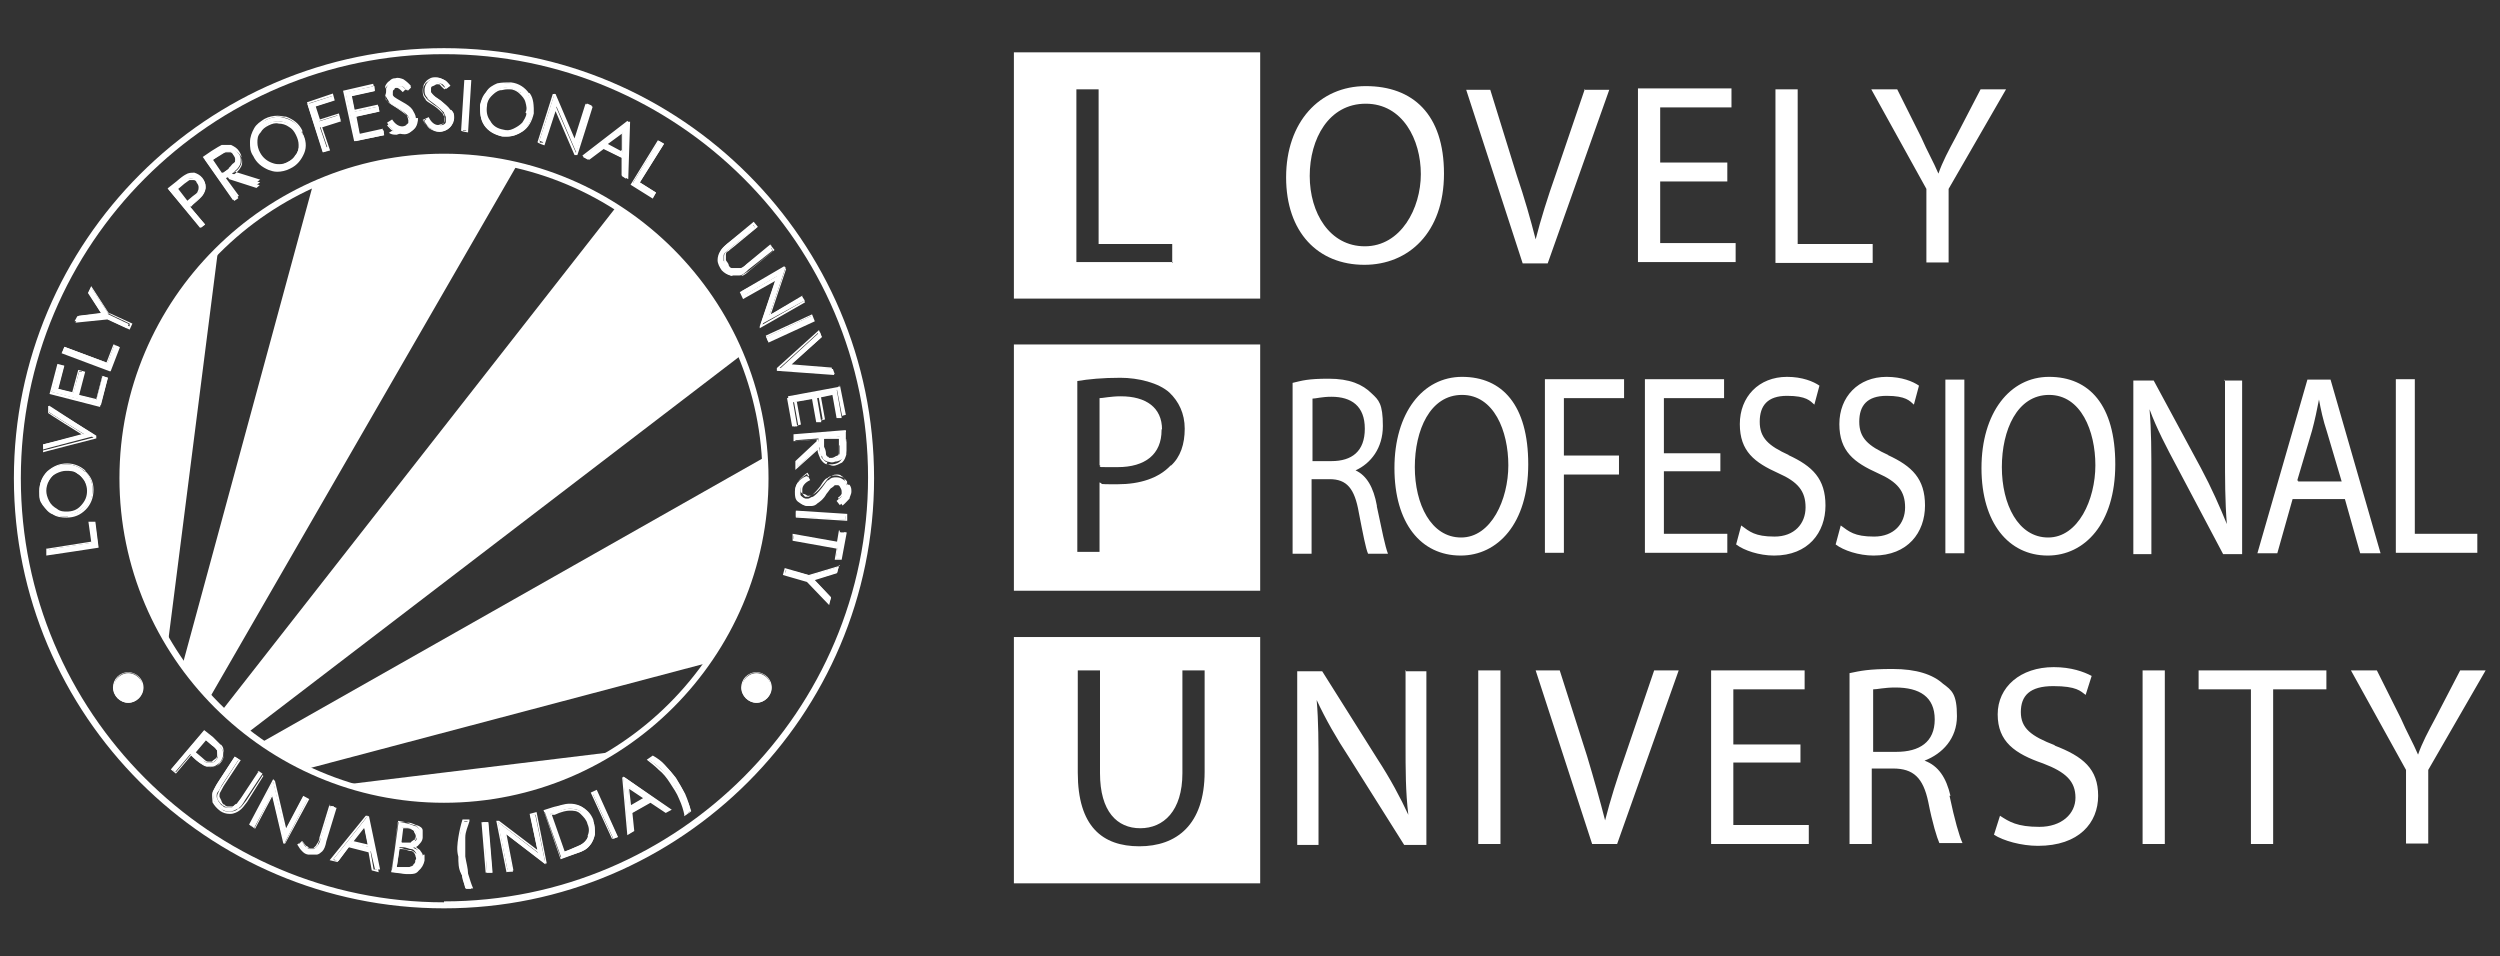
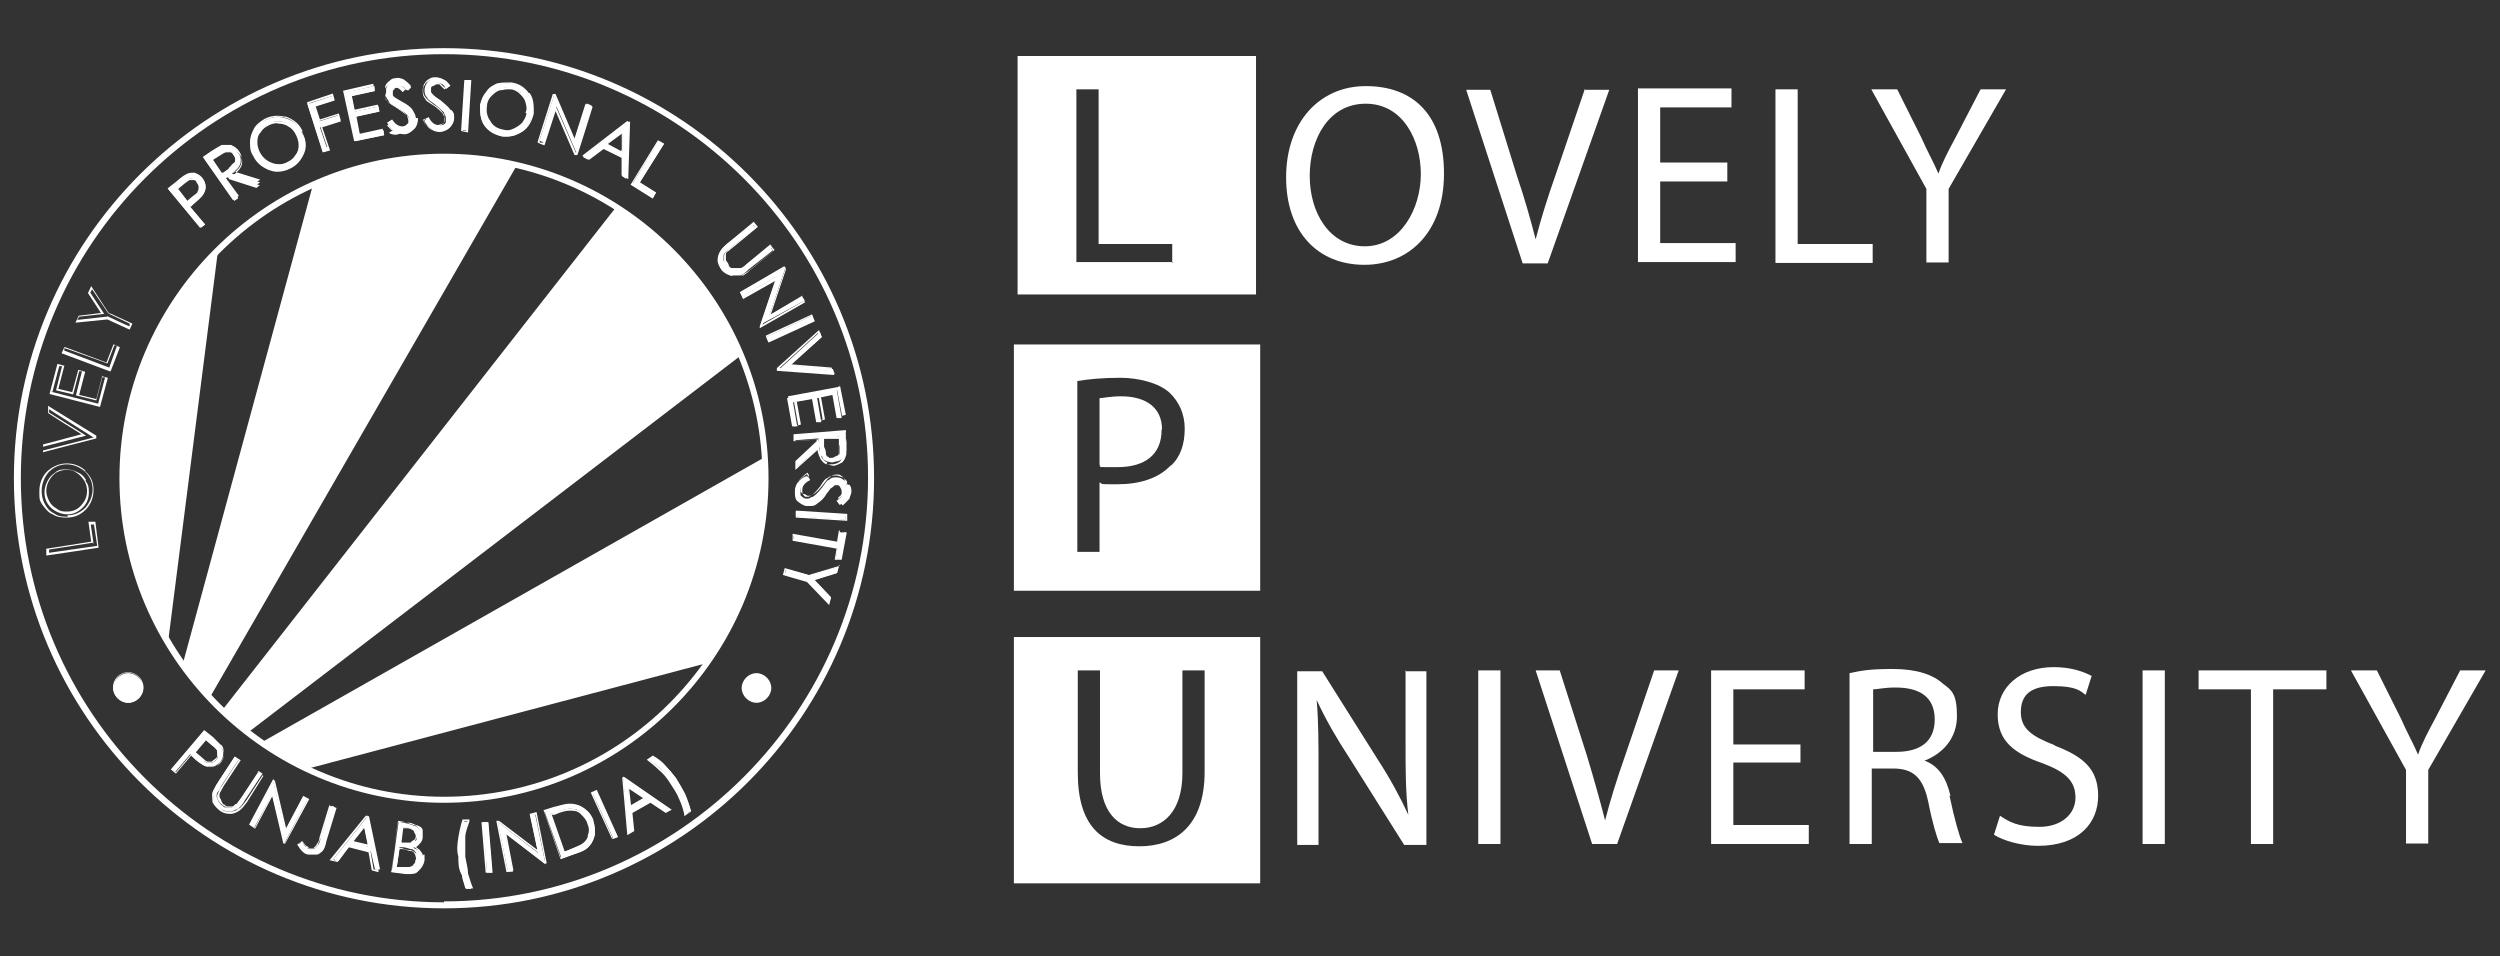
<svg xmlns="http://www.w3.org/2000/svg" id="Layer_1" viewBox="0 0 540 206.6">
  <rect x="0" y="0" width="540" height="206.6" fill="#333333" stroke="none" />
  <defs>
    <style>      .st0, .st1 {        fill: #fff;      }      .st1 {        fill-rule: evenodd;      }    </style>
  </defs>
  <path class="st1" d="M219.8,138.5v51.5h51.5v-51.5s-51.5,0-51.5,0ZM260.2,166.7c0,11.5-6.1,16.1-14.1,16.1s-13.3-4.3-13.3-15.9v-22.1h4.8v22.2c0,8.3,3.7,11.9,8.7,11.9s9.1-3.7,9.1-11.9v-22.2h4.8v21.9Z" />
  <path class="st1" d="M219.8,12.1v51.5h51.5V12.1s-51.5,0-51.5,0ZM253.5,56.6h-21V19.3h4.8v33.4h15.9v4.1h0l.2-.2Z" />
  <g>
    <path class="st1" d="M250.9,92.9c0,5.2-3.5,8-9.5,8s-3,0-3.9-.4v-14.5c.7,0,2.4-.4,4.6-.4,5.4,0,8.9,2.4,8.9,7.2h-.2Z" />
    <path class="st1" d="M219.8,75.3v51.5h51.5v-51.5s-51.5,0-51.5,0ZM252.9,100.5c-2.6,2.8-6.7,4.1-11.5,4.1s-2.8,0-3.9-.4v15h-4.8v-36.9c2.4-.4,5.4-.7,9.3-.7s8.3,1.1,10.6,3.2c2,1.9,3.3,4.5,3.3,7.8s-.9,6.1-3,8h0Z" />
  </g>
  <path class="st0" d="M95.9,10.4C44.7,10.4,3,52.1,3,103.3s41.7,92.9,92.9,92.9,92.9-41.7,92.9-92.9S147.1,10.4,95.9,10.4ZM95.9,194.9c-50.4,0-91.4-41-91.4-91.6S45.5,11.7,95.9,11.7s91.6,41,91.6,91.4-41,91.6-91.6,91.6h0v.2Z" />
  <path class="st0" d="M95.9,33.2c-38.6,0-70.1,31.5-70.1,70.1s31.5,70.1,70.1,70.1,70.1-31.5,70.1-70.1-31.5-70.1-70.1-70.1ZM95.9,172.1c-37.8,0-68.6-30.8-68.6-68.8S58.1,34.5,95.9,34.5s68.8,30.8,68.8,68.8-30.8,68.8-68.8,68.8Z" />
  <path class="st1" d="M47.1,54l-10.8,84.7c-6.1-10.4-9.8-22.4-9.8-35.4,0-19.3,8-36.7,20.6-49.3Z" />
  <path class="st1" d="M111.7,35.6l-66.4,115.1c-2-2.2-4.1-4.6-5.9-7l28.2-103.8c8.7-3.9,18.2-6.1,28.2-6.1s10.8.6,15.8,1.9h.2Z" />
  <path class="st1" d="M160,76.8l-106.4,81.4c-2-1.5-3.9-3.2-5.6-4.8l85.1-108.7c12.1,7.6,21.5,18.7,27.1,32.1h-.2Z" />
  <path class="st1" d="M165.2,103.3c0,14.8-4.6,28.7-12.8,40l-86.2,22.8c-3.5-1.7-6.7-3.5-9.8-5.7l108.7-61.6v4.6h.2v-.2Z" />
-   <path class="st1" d="M131.9,162.6c-10.6,6.5-22.8,10-36,10s-14.3-1.1-20.8-3.2c0,0,56.7-6.9,56.7-6.9Z" />
-   <path class="st1" d="M20.4,112.9h-1.1l.6,4.3-9.6,1.5v1.1l10.9-1.7-.7-5.2ZM18.4,102c-1.1-1.1-2.4-1.7-4.1-1.7s-3,.6-4.1,1.7c-1.1,1.1-1.7,2.4-1.7,4.1s.2,1.9.7,2.8c.6.9,1.3,1.5,2,2,.9.6,1.9.7,3,.7s3-.6,4.1-1.7c1.1-1.1,1.7-2.4,1.7-4.1s-.6-3-1.7-4.1h0v.2ZM14.5,110.7c-.9,0-1.7,0-2.4-.6-.7-.4-1.3-.9-1.7-1.7s-.6-1.5-.6-2.2.2-1.7.6-2.2c.4-.7.9-1.3,1.7-1.7s1.5-.6,2.2-.6,1.7,0,2.4.6c.7.4,1.3.9,1.7,1.7s.6,1.5.6,2.4-.4,2.4-1.3,3.3-2,1.3-3.3,1.3v-.4h.2ZM10.6,87.9v1.1c-.2,0,7.6,4.8,7.6,4.8l-8.9,2.2v1.1c-.2,0,11.3-3,11.3-3h0l-10-6.5h0v.2ZM22.1,81.4l-1.3,5-4.1-1.1,1.3-5h-.9l-1.3,4.6-3.3-.9,1.3-5h-1.1l-1.5,5.7,10.6,2.8,1.5-5.9-1.1-.4h0v.2ZM24.7,74.5l-1.5,3.9-9.3-3.5-.4,1.1,10.2,3.7,1.9-4.8s-.9-.4-.9-.4ZM23.4,67.7l-3.7-5.6-.6,1.1,2.8,4.5-5.2.6-.6,1.1,6.7-.7,4.6,2.2.4-.9-4.6-2.2s.2,0,.2,0Z" />
  <path class="st0" d="M23.4,67.5l-3.7-5.7-.7,1.5,2.8,4.3-4.8.6h0l-.7,1.5,6.9-.7,4.8,2.2.6-1.3-4.8-2.2h-.2ZM23,68.4h0l-6.3.7.4-.7,5.4-.6-3-4.6.4-.7,3.5,5.2h0l4.6,2.2v.6c-.2,0-4.8-2.2-4.8-2.2h0l-.2.2ZM24.5,74.4l-1.5,3.9-8.9-3.3h-.2l-.6,1.3,10.4,3.9h.2l2-5.2-1.3-.6h-.2ZM13.9,75.8v-.6c.2,0,9.3,3.3,9.3,3.3h0l1.5-3.9h.6l-1.7,4.8-9.8-3.7h.2ZM22.1,81.2l-1.3,5-3.7-.9,1.3-5-1.5-.4-1.3,4.8-3-.7,1.3-5-1.5-.4-1.7,6.5,10.9,2.8,1.7-6.3-1.5-.4s.2,0,.2,0ZM11.3,84.7l1.5-5.6h.6l-1.3,5.2,3.7.9,1.3-5h.6l-1.3,5.2,4.4,1.1,1.3-5h.6l-1.5,5.7-10.2-2.6s.4,0,.4,0ZM10.6,87.7h-.2v1.5c-.2,0,7.2,4.6,7.2,4.6l-8.3,2.2h0v1.7c-.2,0,11.5-3,11.5-3h0v-.6l-10.2-6.3h0v-.2ZM9.3,97.2v-.7l9.3-2.4-8-5v-.7l9.6,6.1s-10.9,2.8-10.9,2.8ZM18.6,103.7c-.4-.7-.9-1.3-1.9-1.7-.7-.4-1.5-.6-2.4-.6s-1.7,0-2.4.7c-.7.4-1.3,1.1-1.7,1.9s-.6,1.7-.6,2.4.2,1.7.7,2.4c.4.7,1.1,1.3,1.9,1.7s1.5.6,2.4.6h0c1.3,0,2.4-.6,3.3-1.5s1.3-2,1.3-3.3-.2-1.7-.7-2.4h0v-.2ZM14.5,110.5h0c-.7,0-1.5,0-2.2-.6-.7-.4-1.3-.9-1.7-1.7s-.6-1.5-.6-2.2.2-1.5.6-2.2.9-1.3,1.5-1.7c.7-.4,1.5-.6,2.2-.6h0c.7,0,1.5,0,2.2.6.7.4,1.1.9,1.7,1.7.4.7.6,1.5.6,2.2,0,1.3-.4,2.2-1.3,3.2s-1.9,1.3-3.2,1.3h.2ZM18.6,103.7c-.4-.7-.9-1.3-1.9-1.7-.7-.4-1.5-.6-2.4-.6s-1.7,0-2.4.7c-.7.4-1.3,1.1-1.7,1.9s-.6,1.7-.6,2.4.2,1.7.7,2.4c.4.7,1.1,1.3,1.9,1.7s1.5.6,2.4.6h0c1.3,0,2.4-.6,3.3-1.5s1.3-2,1.3-3.3-.2-1.7-.7-2.4h0v-.2ZM14.5,110.5h0c-.7,0-1.5,0-2.2-.6-.7-.4-1.3-.9-1.7-1.7s-.6-1.5-.6-2.2.2-1.5.6-2.2.9-1.3,1.5-1.7c.7-.4,1.5-.6,2.2-.6h0c.7,0,1.5,0,2.2.6.7.4,1.1.9,1.7,1.7.4.7.6,1.5.6,2.2,0,1.3-.4,2.2-1.3,3.2s-1.9,1.3-3.2,1.3h.2ZM18.6,103.7c-.4-.7-.9-1.3-1.9-1.7-.7-.4-1.5-.6-2.4-.6s-1.7,0-2.4.7c-.7.4-1.3,1.1-1.7,1.9s-.6,1.7-.6,2.4.2,1.7.7,2.4c.4.7,1.1,1.3,1.9,1.7s1.5.6,2.4.6h0c1.3,0,2.4-.6,3.3-1.5s1.3-2,1.3-3.3-.2-1.7-.7-2.4h0v-.2ZM14.5,110.5h0c-.7,0-1.5,0-2.2-.6-.7-.4-1.3-.9-1.7-1.7s-.6-1.5-.6-2.2.2-1.5.6-2.2.9-1.3,1.5-1.7c.7-.4,1.5-.6,2.2-.6h0c.7,0,1.5,0,2.2.6.7.4,1.1.9,1.7,1.7.4.7.6,1.5.6,2.2,0,1.3-.4,2.2-1.3,3.2s-1.9,1.3-3.2,1.3h.2ZM18.6,103.7c-.4-.7-.9-1.3-1.9-1.7-.7-.4-1.5-.6-2.4-.6s-1.7,0-2.4.7c-.7.4-1.3,1.1-1.7,1.9s-.6,1.7-.6,2.4.2,1.7.7,2.4c.4.7,1.1,1.3,1.9,1.7s1.5.6,2.4.6h0c1.3,0,2.4-.6,3.3-1.5s1.3-2,1.3-3.3-.2-1.7-.7-2.4h0v-.2ZM14.5,110.5h0c-.7,0-1.5,0-2.2-.6-.7-.4-1.3-.9-1.7-1.7s-.6-1.5-.6-2.2.2-1.5.6-2.2.9-1.3,1.5-1.7c.7-.4,1.5-.6,2.2-.6h0c.7,0,1.5,0,2.2.6.7.4,1.1.9,1.7,1.7.4.7.6,1.5.6,2.2,0,1.3-.4,2.2-1.3,3.2s-1.9,1.3-3.2,1.3h.2ZM18.6,101.8c-1.1-1.1-2.6-1.7-4.1-1.7h0c-1.7,0-3,.6-4.3,1.7-1.1,1.1-1.7,2.6-1.7,4.3s0,2,.7,3c.7.9,1.3,1.7,2.2,2,.9.6,1.9.7,3,.7h0c1.7,0,3-.6,4.1-1.7,1.1-1.1,1.7-2.6,1.7-4.3s-.6-3-1.9-4.1c0,0,.2,0,.2,0ZM14.5,111.6h0c-.9,0-1.9,0-2.8-.7-.9-.4-1.5-1.1-2-2s-.7-1.9-.7-2.8c0-1.7.6-3,1.5-4.1,1.1-1.1,2.4-1.7,3.9-1.7h0c1.5,0,2.8.6,3.9,1.5,1.1,1.1,1.7,2.4,1.7,3.9s-.6,2.8-1.5,3.9c-1.1,1.1-2.4,1.7-3.9,1.7,0,0,0,.4,0,.4ZM18.6,103.7c-.4-.7-.9-1.3-1.9-1.7-.7-.4-1.5-.6-2.4-.6s-1.7,0-2.4.7c-.7.4-1.3,1.1-1.7,1.9s-.6,1.7-.6,2.4.2,1.7.7,2.4c.4.7,1.1,1.3,1.9,1.7s1.5.6,2.4.6h0c1.3,0,2.4-.6,3.3-1.5s1.3-2,1.3-3.3-.2-1.7-.7-2.4h0v-.2ZM14.5,110.5h0c-.7,0-1.5,0-2.2-.6-.7-.4-1.3-.9-1.7-1.7s-.6-1.5-.6-2.2.2-1.5.6-2.2.9-1.3,1.5-1.7c.7-.4,1.5-.6,2.2-.6h0c.7,0,1.5,0,2.2.6.7.4,1.1.9,1.7,1.7.4.7.6,1.5.6,2.2,0,1.3-.4,2.2-1.3,3.2s-1.9,1.3-3.2,1.3h.2ZM18.6,103.7c-.4-.7-.9-1.3-1.9-1.7-.7-.4-1.5-.6-2.4-.6s-1.7,0-2.4.7c-.7.4-1.3,1.1-1.7,1.9s-.6,1.7-.6,2.4.2,1.7.7,2.4c.4.7,1.1,1.3,1.9,1.7s1.5.6,2.4.6h0c1.3,0,2.4-.6,3.3-1.5s1.3-2,1.3-3.3-.2-1.7-.7-2.4h0v-.2ZM14.5,110.5h0c-.7,0-1.5,0-2.2-.6-.7-.4-1.3-.9-1.7-1.7s-.6-1.5-.6-2.2.2-1.5.6-2.2.9-1.3,1.5-1.7c.7-.4,1.5-.6,2.2-.6h0c.7,0,1.5,0,2.2.6.7.4,1.1.9,1.7,1.7.4.7.6,1.5.6,2.2,0,1.3-.4,2.2-1.3,3.2s-1.9,1.3-3.2,1.3h.2ZM18.6,103.7c-.4-.7-.9-1.3-1.9-1.7-.7-.4-1.5-.6-2.4-.6s-1.7,0-2.4.7c-.7.4-1.3,1.1-1.7,1.9s-.6,1.7-.6,2.4.2,1.7.7,2.4c.4.7,1.1,1.3,1.9,1.7s1.5.6,2.4.6h0c1.3,0,2.4-.6,3.3-1.5s1.3-2,1.3-3.3-.2-1.7-.7-2.4h0v-.2ZM14.5,110.5h0c-.7,0-1.5,0-2.2-.6-.7-.4-1.3-.9-1.7-1.7s-.6-1.5-.6-2.2.2-1.5.6-2.2.9-1.3,1.5-1.7c.7-.4,1.5-.6,2.2-.6h0c.7,0,1.5,0,2.2.6.7.4,1.1.9,1.7,1.7.4.7.6,1.5.6,2.2,0,1.3-.4,2.2-1.3,3.2s-1.9,1.3-3.2,1.3h.2ZM20.6,112.7h-1.5l.6,4.3-9.5,1.5h-.2v1.5c.2,0,11.3-1.7,11.3-1.7,0,0-.7-5.6-.7-5.6ZM20.2,117.4l-.6-4.1h.7l.7,4.6-10.4,1.5v-.7l9.6-1.5h0l-.2.2Z" />
  <path class="st1" d="M41.2,44.5l.6-.6c1.1-.9,1.7-1.5,2-1.9.4-.6.6-1.1.6-1.7s-.2-1.1-.7-1.7-.9-.9-1.7-.9-1.3,0-1.9.2c-.4.2-1.1.7-2,1.5l-1.7,1.5,7,8.3.9-.7-3.3-3.9h.2v-.2ZM41.9,38.8c.4,0,.6.4.9.6.2.2.4.6.4.9s0,.7-.2,1.1-.6.7-1.1,1.1l-1.5,1.1-2.4-2.8,1.5-1.3c.6-.4.9-.7,1.3-.9s.7,0,.9,0h0l.2.2ZM55.1,40.1l1.1-.7-6.1-1.9c.7-.6,1.3-1.1,1.5-1.5.4-.6.4-.9.4-1.5s-.2-1.1-.6-1.5c-.4-.6-.9-.9-1.5-1.1h-1.9c-.4,0-1.1.6-2,1.3l-1.7,1.3,6.3,8.9.9-.6-3-4.1.6-.4,6.1,1.9h0l-.2-.2ZM49.4,36.5l-1.5,1.1-2-3,1.5-1.1c.6-.4,1.1-.7,1.5-.7h.9c.4,0,.6.4.7.6.2.4.4.6.4.9s0,.7-.4.9-.6.7-1.1,1.1h0v.2ZM65.1,28.4c-.7-1.5-1.9-2.4-3.3-2.8-1.5-.6-3-.4-4.5.4-.9.4-1.7,1.1-2.2,1.9-.6.9-.9,1.9-.9,2.8s0,2,.7,3c.7,1.5,1.9,2.4,3.3,2.8,1.5.6,3,.4,4.5-.4s2.4-1.9,2.8-3.3c.6-1.5.4-3-.4-4.3ZM64.7,31.2c0,.7-.4,1.5-.7,2.2-.4.7-1.1,1.3-1.9,1.7-1.1.6-2.2.6-3.5.2-1.1-.4-2-1.1-2.6-2.2-.4-.7-.6-1.5-.6-2.4s0-1.7.7-2.2c.4-.7.9-1.3,1.7-1.7s1.5-.6,2.4-.6,1.7.4,2.2.7c.7.4,1.3,1.1,1.7,1.9s.6,1.7.6,2.4ZM73.5,25.8l-.4-.9-4.1,1.3-1.1-3.2,4.1-1.3-.4-.9-5.2,1.7,3.3,10.4,1.1-.4-1.7-5,4.1-1.3v-.4h.2ZM82.7,28.2l-5,1.1-.9-4.1,5-1.1v-1.1l-5.2,1.1-.7-3.3,5-1.1v-1.1l-6.3,1.3,2.2,10.6,6.1-1.3v-1.1h0l-.2.2ZM89.6,25.6c0-.6-.4-1.1-.7-1.5-.4-.6-1.1-1.1-2-1.7-.9-.6-1.3-.7-1.5-.9-.4-.2-.6-.4-.6-.6v-.7c0-.4,0-.7.4-.9,0-.4.6-.4.9-.6h.9c.4,0,.7.4,1.1.9l.7-.7c-.6-.6-1.1-1.1-1.7-1.3-.4-.2-.9-.4-1.5-.2-.6,0-.9.2-1.3.6-.4.2-.7.6-.9,1.1v1.3c0,.6.4,1.1.7,1.7,0,.2.9.7,1.9,1.3s1.7,1.1,2,1.5c.4.4.4.6.6.9v.9c0,.4-.4.6-.6.7-.4.2-.6.4-.9.4-.9,0-1.7-.4-2.4-1.5l-.9.6c.6.7,1.1,1.3,1.7,1.7.6.2,1.1.4,1.9.4s1.5-.6,2-1.1c.6-.7.7-1.3.6-2.2h-.4ZM97,23.6c-.4-.6-.9-1.1-2-1.9-.7-.6-1.3-.9-1.5-1.1s-.4-.6-.6-.7v-.7c0-.4,0-.7.4-.9,0-.2.6-.4,1.1-.4s.6,0,.9.2c.4,0,.7.6,1.1,1.1l.9-.7c-.6-.7-.9-1.1-1.5-1.3-.4-.2-.9-.4-1.5-.4s-.9,0-1.3.4c-.4.2-.7.6-.9.9s-.4.9-.4,1.3c0,.6,0,1.1.6,1.7,0,.4.7.7,1.7,1.5.9.7,1.5,1.3,1.9,1.7,0,.4.4.7.4,1.1v.9c0,.4-.4.6-.7.7-.4,0-.7.2-.9.2-.9,0-1.7-.6-2.2-1.7l-.9.6c.6.9.9,1.5,1.5,1.7.6.4,1.1.6,1.9.6s1.7-.4,2.2-.9c.6-.6.9-1.3.9-2s0-1.1-.6-1.7h-.4ZM100.5,17.3l-.7,10.8h1.1l.7-10.8s-1.1,0-1.1,0ZM114.1,20.4c-.9-1.3-2.2-2-3.7-2.4-.9,0-2,0-3,.2-.9.4-1.7.9-2.4,1.7-.7.7-1.1,1.7-1.3,2.8,0,1.5,0,3,.9,4.3s2.2,2,3.7,2.4c1.5.2,3,0,4.3-.9,1.3-.9,2-2,2.4-3.7.4-1.7,0-3-.9-4.3ZM113.9,24.5c0,.9-.6,1.7-.9,2.2-.6.6-1.1,1.1-1.9,1.3-.7.4-1.7.4-2.4.2-1.3-.2-2.2-.9-3-1.9-.7-.9-.9-2.2-.7-3.5,0-.9.6-1.7.9-2.2.6-.6,1.1-1.1,1.9-1.3.7-.4,1.5-.4,2.4-.2.7,0,1.5.6,2.2.9.7.6,1.1,1.1,1.3,1.9s.4,1.5,0,2.4h.2v.2ZM126.7,22.4l-2.6,8-4.3-10.2h0l-3.3,10.2,1.1.4,2.6-7.8,4.3,10h0l3.3-10.2-.9-.4h-.2ZM135.4,26.5l-9.5,7.4,1.1.6,3.2-2.4,4.1,2v3.9l.9.6.4-12.1h-.2ZM130.9,31.2l3.5-2.6v4.3l-3.5-1.7ZM143.2,31l-.9-.6-5.7,9.3,4.5,2.8.6-.9-3.5-2.2s5.2-8.3,5.2-8.3Z" />
  <path class="st0" d="M100.3,17.1l-.7,11.1h0c0,.2,1.5.4,1.5.4l.7-11.3h-1.5v-.2ZM100,28l.7-10.4h.7l-.7,10.6h-.7v-.2ZM97.2,23.6c-.4-.6-1.1-1.1-2-1.9-1.1-.7-1.3-.9-1.5-1.1s-.4-.4-.6-.7v-.6c0-.4,0-.6.4-.7s.6-.4.9-.4q.1,0,0,0c.4,0,.6,0,.7.2s.6.6.9.9h0l1.1-.7h0c-.6-.9-.9-1.3-1.5-1.5-.4-.2-.9-.4-1.5-.4h0c-.6,0-.9,0-1.5.4-.4.2-.7.6-.9.9s-.4.9-.4,1.5,0,1.3.6,1.9c0,.4.7.7,1.9,1.5.9.6,1.5,1.3,1.9,1.7,0,.4.4.6.4.9v.7c0,.2-.4.4-.6.6-.4,0-.6.2-.9.2h0c-.7,0-1.5-.6-2-1.7h0l-1.3.6h0c.6.9,1.1,1.7,1.7,2s1.1.6,1.9.6h0c.9,0,1.7-.4,2.2-.9.6-.6.9-1.5.9-2.2s0-1.1-.6-1.7h-.2ZM94.4,28h0c-.6,0-1.1,0-1.7-.4-.4-.4-.9-.7-1.3-1.5l.6-.4c.7,1.1,1.5,1.7,2.2,1.7h0c.4,0,.7,0,1.1-.4.4-.2.6-.4.7-.7v-.9c0-.4,0-.7-.4-1.1-.4-.6-.9-1.1-1.9-1.7-.9-.7-1.5-1.1-1.7-1.5-.4-.4-.6-.9-.6-1.5s0-.9.4-1.3c0-.4.6-.6.9-.9.4-.2.7-.4,1.3-.4h0c.4,0,.9,0,1.3.4.4.2.7.6,1.3,1.1l-.6.4c-.4-.4-.7-.7-.9-.9-.4,0-.7-.4-1.1-.2-.6,0-.9,0-1.3.6-.4.4-.4.7-.4,1.1v.7c0,.2.4.6.6.7,0,0,.7.6,1.5,1.1.9.6,1.5,1.3,1.9,1.7.4.6.6.9.6,1.5s0,1.3-.7,1.9c-.6.6-1.3.7-2,.9h.2ZM113.9,22.1c-.4-.7-.7-1.5-1.5-2s-1.5-.9-2.2-1.1c-.9,0-1.7,0-2.4.2-.7.4-1.5.7-2,1.5-.6.6-.9,1.5-1.1,2.2,0,1.3,0,2.6.7,3.7.7,1.1,1.9,1.7,3.2,1.9h.9c.6,0,1.1,0,1.7-.2.7-.4,1.5-.7,2-1.5.6-.6.9-1.5,1.1-2.2v-2.6h-.2l-.2.2ZM113.7,24.5c0,.7-.6,1.5-.9,2-.6.6-1.1.9-1.9,1.3s-1.5.4-2.2.2c-1.1-.2-2.2-.7-2.8-1.9-.7-.9-.9-2-.7-3.3,0-.7.4-1.5.9-2s1.1-1.1,1.9-1.3c.6,0,.9-.2,1.5-.2h.7c.7,0,1.5.4,2,.9.6.6,1.1,1.1,1.3,1.9s.4,1.5,0,2.2h0l.2.2ZM89.8,25.4c0-.6-.4-1.1-.7-1.7-.4-.6-1.1-1.1-2.2-1.7-1.1-.6-1.5-.9-1.5-.9-.4-.2-.4-.4-.6-.6v-1.5c0-.2.6-.4.9-.4h.9c.4,0,.7.4,1.1.9h0l1.1-.9h0c-.6-.7-1.1-1.1-1.7-1.5-.6-.2-1.1-.4-1.7-.2-.6,0-.9.2-1.3.6-.4.2-.7.7-.9,1.1v1.5c0,.6.4,1.3.9,1.7,0,.4.9.7,1.9,1.3s1.7,1.1,2,1.5c0,.4.4.6.4.9v.7c0,.2-.4.6-.6.7,0,.2-.6.4-.9.4-.7,0-1.5-.4-2.2-1.5h0l-1.1.7h0c.6.9,1.1,1.5,1.9,1.9.6.2.9.4,1.5.4s.4,0,.4,0c.9,0,1.7-.6,2.2-1.1s.7-1.5.7-2.2h-.4l-.2-.2ZM85.1,28.4c-.6-.2-.9-.7-1.5-1.3l.6-.4c.7,1.1,1.7,1.5,2.4,1.5s.7,0,1.1-.4c.4-.2.6-.6.7-.9v-.9c0-.4,0-.7-.6-1.1-.4-.4-1.1-.9-2-1.5s-1.5-.9-1.9-1.3-.7-.9-.7-1.5v-1.3c0-.4.4-.7.7-.9s.7-.4,1.1-.4c.6,0,.9,0,1.3.2.4,0,.9.6,1.3,1.1l-.6.6c-.4-.4-.7-.7-1.1-.9-.4,0-.7-.2-1.1,0-.6,0-.9.2-1.1.6-.4.4-.4.7-.4,1.1v.7c0,.2.4.4.7.7,0,0,.7.4,1.5.9.9.6,1.7,1.1,2,1.5.4.4.6.9.7,1.5,0,.7,0,1.5-.6,2s-1.1.9-1.9,1.1c-.6,0-1.1,0-1.7-.4l.6-.4h.2ZM113.9,22.1c-.4-.7-.7-1.5-1.5-2s-1.5-.9-2.2-1.1c-.9,0-1.7,0-2.4.2-.7.4-1.5.7-2,1.5-.6.6-.9,1.5-1.1,2.2,0,1.3,0,2.6.7,3.7.7,1.1,1.9,1.7,3.2,1.9h.9c.6,0,1.1,0,1.7-.2.7-.4,1.5-.7,2-1.5.6-.6.9-1.5,1.1-2.2v-2.6h-.2l-.2.2ZM113.7,24.5c0,.7-.6,1.5-.9,2-.6.6-1.1.9-1.9,1.3s-1.5.4-2.2.2c-1.1-.2-2.2-.7-2.8-1.9-.7-.9-.9-2-.7-3.3,0-.7.4-1.5.9-2s1.1-1.1,1.9-1.3c.6,0,.9-.2,1.5-.2h.7c.7,0,1.5.4,2,.9.6.6,1.1,1.1,1.3,1.9s.4,1.5,0,2.2h0l.2.2ZM113.9,22.1c-.4-.7-.7-1.5-1.5-2s-1.5-.9-2.2-1.1c-.9,0-1.7,0-2.4.2-.7.4-1.5.7-2,1.5-.6.6-.9,1.5-1.1,2.2,0,1.3,0,2.6.7,3.7.7,1.1,1.9,1.7,3.2,1.9h.9c.6,0,1.1,0,1.7-.2.7-.4,1.5-.7,2-1.5.6-.6.9-1.5,1.1-2.2v-2.6h-.2l-.2.2ZM113.7,24.5c0,.7-.6,1.5-.9,2-.6.6-1.1.9-1.9,1.3s-1.5.4-2.2.2c-1.1-.2-2.2-.7-2.8-1.9-.7-.9-.9-2-.7-3.3,0-.7.4-1.5.9-2s1.1-1.1,1.9-1.3c.6,0,.9-.2,1.5-.2h.7c.7,0,1.5.4,2,.9.6.6,1.1,1.1,1.3,1.9s.4,1.5,0,2.2h0l.2.2ZM113.9,22.1c-.4-.7-.7-1.5-1.5-2s-1.5-.9-2.2-1.1c-.9,0-1.7,0-2.4.2-.7.4-1.5.7-2,1.5-.6.6-.9,1.5-1.1,2.2,0,1.3,0,2.6.7,3.7.7,1.1,1.9,1.7,3.2,1.9h.9c.6,0,1.1,0,1.7-.2.7-.4,1.5-.7,2-1.5.6-.6.9-1.5,1.1-2.2v-2.6h-.2l-.2.2ZM113.7,24.5c0,.7-.6,1.5-.9,2-.6.6-1.1.9-1.9,1.3s-1.5.4-2.2.2c-1.1-.2-2.2-.7-2.8-1.9-.7-.9-.9-2-.7-3.3,0-.7.4-1.5.9-2s1.1-1.1,1.9-1.3c.6,0,.9-.2,1.5-.2h.7c.7,0,1.5.4,2,.9.6.6,1.1,1.1,1.3,1.9s.4,1.5,0,2.2h0l.2.2ZM114.3,20.2c-.9-1.3-2.2-2.2-3.9-2.4-1.1,0-2,0-3,.2-.9.4-1.9.9-2.4,1.9s-1.1,1.9-1.3,2.8c0,1.7,0,3,.9,4.4.9,1.3,2.2,2,3.9,2.4h1.1c1.1,0,2.2-.4,3.3-1.1,1.3-.9,2-2.2,2.4-3.9,0-1.7,0-3.2-.9-4.4h-.2v.2ZM114.8,24.7c0,1.5-.9,2.8-2.2,3.5-1.3.9-2.6,1.1-4.1.9s-2.8-.9-3.5-2.2c-.9-1.3-1.1-2.6-.9-4.1,0-.9.6-1.9,1.1-2.6s1.5-1.3,2.2-1.7c.6-.2,1.3-.4,1.9-.4h.9c1.5.4,2.8,1.1,3.7,2.2.9,1.3,1.1,2.6.9,4.1h0v.2ZM112.4,20c-.7-.6-1.5-.9-2.2-1.1-.9,0-1.7,0-2.4.2-.7.4-1.5.7-2,1.5-.6.6-.9,1.5-1.1,2.2,0,1.3,0,2.6.7,3.7s1.9,1.7,3.2,1.9h.9c.6,0,1.1,0,1.7-.2.7-.4,1.5-.7,2-1.5.6-.6.9-1.5,1.1-2.2v-2.6c-.4-.7-.7-1.5-1.5-2h-.2l-.2.2ZM113.7,24.5c0,.7-.6,1.5-.9,2-.6.6-1.1.9-1.9,1.3s-1.5.4-2.2.2c-1.1-.2-2.2-.7-2.8-1.9-.7-.9-.9-2-.7-3.3,0-.7.4-1.5.9-2s1.1-1.1,1.9-1.3c.6,0,.9-.2,1.5-.2h.7c.7,0,1.5.4,2,.9.6.6,1.1,1.1,1.3,1.9s.4,1.5,0,2.2h0l.2.2ZM113.9,22.1c-.4-.7-.7-1.5-1.5-2s-1.5-.9-2.2-1.1c-.9,0-1.7,0-2.4.2-.7.4-1.5.7-2,1.5-.6.6-.9,1.5-1.1,2.2,0,1.3,0,2.6.7,3.7.7,1.1,1.9,1.7,3.2,1.9h.9c.6,0,1.1,0,1.7-.2.7-.4,1.5-.7,2-1.5.6-.6.9-1.5,1.1-2.2v-2.6h-.2l-.2.2ZM113.7,24.5c0,.7-.6,1.5-.9,2-.6.6-1.1.9-1.9,1.3s-1.5.4-2.2.2c-1.1-.2-2.2-.7-2.8-1.9-.7-.9-.9-2-.7-3.3,0-.7.4-1.5.9-2s1.1-1.1,1.9-1.3c.6,0,.9-.2,1.5-.2h.7c.7,0,1.5.4,2,.9.6.6,1.1,1.1,1.3,1.9s.4,1.5,0,2.2h0l.2.2ZM113.9,22.1c-.4-.7-.7-1.5-1.5-2s-1.5-.9-2.2-1.1c-.9,0-1.7,0-2.4.2-.7.4-1.5.7-2,1.5-.6.6-.9,1.5-1.1,2.2,0,1.3,0,2.6.7,3.7.7,1.1,1.9,1.7,3.2,1.9h.9c.6,0,1.1,0,1.7-.2.7-.4,1.5-.7,2-1.5.6-.6.9-1.5,1.1-2.2v-2.6h-.2l-.2.2ZM113.7,24.5c0,.7-.6,1.5-.9,2-.6.6-1.1.9-1.9,1.3s-1.5.4-2.2.2c-1.1-.2-2.2-.7-2.8-1.9-.7-.9-.9-2-.7-3.3,0-.7.4-1.5.9-2s1.1-1.1,1.9-1.3c.6,0,.9-.2,1.5-.2h.7c.7,0,1.5.4,2,.9.6.6,1.1,1.1,1.3,1.9s.4,1.5,0,2.2h0l.2.2ZM82.7,27.8l-5,1.1-.7-3.7,5-1.1-.4-1.5-5,1.1-.6-3,5-1.1-.4-1.5-6.5,1.5,2.4,10.9,6.5-1.3s-.4-1.5-.4-1.5ZM80.5,18.7v.7l-4.8,1.1.7,3.7,5-1.1v.7l-4.8,1.1.9,4.6,5-1.1v.7l-5.6,1.1-2.2-10.2,5.7-1.3h0v-.2ZM73.6,26l-.4-1.5-4.1,1.3-.9-2.8,4.1-1.3-.4-1.5-5.6,1.9,3.5,10.8,1.5-.4-1.7-5,4.1-1.3h0l-.2-.2ZM70.1,32.3l-3.3-10,4.8-1.5v.6l-3.9,1.3,1.1,3.5,4.1-1.3v.6l-3.9,1.3,1.7,5h-.7v.6h.2ZM130.6,31.2l3.9,2v-5.2s-3.9,3.2-3.9,3.2ZM134.1,32.6l-2.8-1.5,3-2.2v3.5h0l-.2.2ZM126.5,22.3l-2.4,7.6-4.1-9.6h-.6l-3.3,10.4h0c0,.2,1.5.7,1.5.7l2.4-7.4,4.1,9.5h.6c0,.2,3.3-10.4,3.3-10.4h0c0-.2-1.5-.6-1.5-.6h0v-.2ZM116.5,30.4l3.2-9.8,4.5,10.4,2.8-8.2h.6c0,.2-3.2,10.2-3.2,10.2l-4.5-10.4-2.6,8.2h-.7s0-.4,0-.4ZM64.4,28.8c-.4-.7-.9-1.5-1.7-1.9s-1.5-.7-2.4-.7h-.4c-.7,0-1.5.2-2.2.6s-1.3.9-1.9,1.7c-.4.7-.7,1.5-.7,2.4s0,1.7.6,2.4c.6,1.3,1.5,2,2.8,2.4.6,0,.9.2,1.5.2s1.5,0,2.2-.6c.7-.4,1.5-.9,1.9-1.7.6-.7.7-1.5.7-2.4s0-1.7-.6-2.4c0,0,.2,0,.2,0ZM58.8,35.2c-1.1-.4-2-1.1-2.6-2.2-.4-.7-.6-1.5-.6-2.2s0-1.5.7-2.2c.4-.7.9-1.1,1.7-1.5s1.5-.6,2.2-.4c.7,0,1.5.2,2.2.7.7.4,1.1.9,1.5,1.7s.6,1.5.6,2.2,0,1.5-.7,2.2c-.4.7-.9,1.1-1.7,1.5-1.1.6-2.2.6-3.3.2ZM64.4,28.8c-.4-.7-.9-1.5-1.7-1.9s-1.5-.7-2.4-.7h-.4c-.7,0-1.5.2-2.2.6s-1.3.9-1.9,1.7c-.4.7-.7,1.5-.7,2.4s0,1.7.6,2.4c.6,1.3,1.5,2,2.8,2.4.6,0,.9.2,1.5.2s1.5,0,2.2-.6c.7-.4,1.5-.9,1.9-1.7.6-.7.7-1.5.7-2.4s0-1.7-.6-2.4c0,0,.2,0,.2,0ZM58.8,35.2c-1.1-.4-2-1.1-2.6-2.2-.4-.7-.6-1.5-.6-2.2s0-1.5.7-2.2c.4-.7.9-1.1,1.7-1.5s1.5-.6,2.2-.4c.7,0,1.5.2,2.2.7.7.4,1.1.9,1.5,1.7s.6,1.5.6,2.2,0,1.5-.7,2.2c-.4.7-.9,1.1-1.7,1.5-1.1.6-2.2.6-3.3.2ZM64.4,28.8c-.4-.7-.9-1.5-1.7-1.9s-1.5-.7-2.4-.7h-.4c-.7,0-1.5.2-2.2.6s-1.3.9-1.9,1.7c-.4.7-.7,1.5-.7,2.4s0,1.7.6,2.4c.6,1.3,1.5,2,2.8,2.4.6,0,.9.2,1.5.2s1.5,0,2.2-.6c.7-.4,1.5-.9,1.9-1.7.6-.7.7-1.5.7-2.4s0-1.7-.6-2.4c0,0,.2,0,.2,0ZM58.8,35.2c-1.1-.4-2-1.1-2.6-2.2-.4-.7-.6-1.5-.6-2.2s0-1.5.7-2.2c.4-.7.9-1.1,1.7-1.5s1.5-.6,2.2-.4c.7,0,1.5.2,2.2.7.7.4,1.1.9,1.5,1.7s.6,1.5.6,2.2,0,1.5-.7,2.2c-.4.7-.9,1.1-1.7,1.5-1.1.6-2.2.6-3.3.2ZM64.4,28.8c-.4-.7-.9-1.5-1.7-1.9s-1.5-.7-2.4-.7h-.4c-.7,0-1.5.2-2.2.6s-1.3.9-1.9,1.7c-.4.7-.7,1.5-.7,2.4s0,1.7.6,2.4c.6,1.3,1.5,2,2.8,2.4.6,0,.9.2,1.5.2s1.5,0,2.2-.6c.7-.4,1.5-.9,1.9-1.7.6-.7.7-1.5.7-2.4s0-1.7-.6-2.4c0,0,.2,0,.2,0ZM58.8,35.2c-1.1-.4-2-1.1-2.6-2.2-.4-.7-.6-1.5-.6-2.2s0-1.5.7-2.2c.4-.7.9-1.1,1.7-1.5s1.5-.6,2.2-.4c.7,0,1.5.2,2.2.7.7.4,1.1.9,1.5,1.7s.6,1.5.6,2.2,0,1.5-.7,2.2c-.4.7-.9,1.1-1.7,1.5-1.1.6-2.2.6-3.3.2ZM65.3,28.2c-.7-1.5-1.9-2.4-3.5-3-.6,0-1.1-.2-1.9-.2s-1.9.2-2.8.7c-.9.6-1.7,1.1-2.2,2s-.9,1.9-.9,3,0,2,.7,3c.7,1.5,1.9,2.4,3.3,3,.6.2,1.1.4,1.9.4s1.9-.2,2.8-.7c1.5-.7,2.4-1.9,3-3.3s.4-3-.4-4.4c0,0,0-.4,0-.4ZM58.4,36.2c-1.5-.4-2.6-1.3-3.2-2.8-.4-.9-.6-1.9-.6-2.8s.4-1.9.9-2.8c.6-.7,1.3-1.5,2-1.9,1.5-.7,2.8-.9,4.3-.4,1.5.4,2.4,1.5,3.2,2.8.7,1.3.7,2.8.4,4.3s-1.5,2.4-2.8,3.2c-1.5.7-2.8.7-4.3.4ZM64.2,33.6c.6-.7.7-1.5.7-2.4s0-1.7-.6-2.4c-.4-.7-.9-1.5-1.7-1.9-.7-.4-1.5-.7-2.4-.7h-.4c-.7,0-1.5.2-2.2.6s-1.3.9-1.9,1.7c-.4.7-.7,1.5-.7,2.4s0,1.7.6,2.4c.6,1.3,1.5,2,2.8,2.4.6,0,.9.2,1.5.2s1.5,0,2.2-.6c.7-.4,1.5-.9,1.9-1.7,0,0,.2,0,.2,0ZM58.8,35.2c-1.1-.4-2-1.1-2.6-2.2-.4-.7-.6-1.5-.6-2.2s0-1.5.7-2.2c.4-.7.9-1.1,1.7-1.5s1.5-.6,2.2-.4c.7,0,1.5.2,2.2.7.7.4,1.1.9,1.5,1.7s.6,1.5.6,2.2,0,1.5-.7,2.2c-.4.7-.9,1.1-1.7,1.5-1.1.6-2.2.6-3.3.2ZM64.4,28.8c-.4-.7-.9-1.5-1.7-1.9s-1.5-.7-2.4-.7h-.4c-.7,0-1.5.2-2.2.6s-1.3.9-1.9,1.7c-.4.7-.7,1.5-.7,2.4s0,1.7.6,2.4c.6,1.3,1.5,2,2.8,2.4.6,0,.9.2,1.5.2s1.5,0,2.2-.6c.7-.4,1.5-.9,1.9-1.7.6-.7.7-1.5.7-2.4s0-1.7-.6-2.4c0,0,.2,0,.2,0ZM58.8,35.2c-1.1-.4-2-1.1-2.6-2.2-.4-.7-.6-1.5-.6-2.2s0-1.5.7-2.2c.4-.7.9-1.1,1.7-1.5s1.5-.6,2.2-.4c.7,0,1.5.2,2.2.7.7.4,1.1.9,1.5,1.7s.6,1.5.6,2.2,0,1.5-.7,2.2c-.4.7-.9,1.1-1.7,1.5-1.1.6-2.2.6-3.3.2ZM64.4,28.8c-.4-.7-.9-1.5-1.7-1.9s-1.5-.7-2.4-.7h-.4c-.7,0-1.5.2-2.2.6s-1.3.9-1.9,1.7c-.4.7-.7,1.5-.7,2.4s0,1.7.6,2.4c.6,1.3,1.5,2,2.8,2.4.6,0,.9.2,1.5.2s1.5,0,2.2-.6c.7-.4,1.5-.9,1.9-1.7.6-.7.7-1.5.7-2.4s0-1.7-.6-2.4c0,0,.2,0,.2,0ZM58.8,35.2c-1.1-.4-2-1.1-2.6-2.2-.4-.7-.6-1.5-.6-2.2s0-1.5.7-2.2c.4-.7.9-1.1,1.7-1.5s1.5-.6,2.2-.4c.7,0,1.5.2,2.2.7.7.4,1.1.9,1.5,1.7s.6,1.5.6,2.2,0,1.5-.7,2.2c-.4.7-.9,1.1-1.7,1.5-1.1.6-2.2.6-3.3.2ZM50.7,33.4c-.2-.4-.6-.6-.9-.7h-1.1c-.4,0-.9.4-1.5.7l-1.7,1.1,2.4,3.3,1.7-1.1c.6-.4,1.1-.7,1.3-1.1s.4-.7.4-1.1,0-.7-.4-1.1c0,0-.2,0-.2,0ZM47.9,37.3l-1.9-2.8,1.5-.9c.6-.4,1.1-.7,1.3-.7h.9c.4,0,.6.4.7.6.2.2.4.6.4.9s0,.6-.2.9c0,.4-.6.6-1.1,1.1l-1.3.9s-.4,0-.4,0ZM130.6,31.2l3.9,2v-5.2s-3.9,3.2-3.9,3.2ZM134.1,32.6l-2.8-1.5,3-2.2v3.5h0l-.2.2ZM130.6,31.2l3.9,2v-5.2s-3.9,3.2-3.9,3.2ZM134.1,32.6l-2.8-1.5,3-2.2v3.5h0l-.2.2ZM130.6,31.2l3.9,2v-5.2s-3.9,3.2-3.9,3.2ZM134.1,32.6l-2.8-1.5,3-2.2v3.5h0l-.2.2ZM135.4,26.2l-9.6,7.4h0c0,.2,1.5.9,1.5.9l3.2-2.4,3.9,2v3.9l1.3.7.4-12.4h-.4l-.2-.2ZM134.3,37.8v-3.9l-4.1-2.2h0l-3.2,2.4-.7-.4,9.1-7h0l-.4,11.5-.6-.4s-.2,0-.2,0ZM134.5,33.2v-5.2l-3.9,3.2s3.9,2,3.9,2ZM134.1,32.6l-2.8-1.5,3-2.2v3.5h0l-.2.2ZM130.6,31.2l3.9,2v-5.2s-3.9,3.2-3.9,3.2ZM134.1,32.6l-2.8-1.5,3-2.2v3.5h0l-.2.2ZM130.6,31.2l3.9,2v-5.2s-3.9,3.2-3.9,3.2ZM134.1,32.6l-2.8-1.5,3-2.2v3.5h0l-.2.2ZM143.4,31l-1.3-.7-5.9,9.6,4.8,3,.7-1.3-3.5-2.2s5.2-8.3,5.2-8.3ZM136.7,39.5l5.6-8.9.6.4-5.2,8.3,3.5,2.2-.4.6s-4.1-2.6-4.1-2.6ZM50.7,33.4c-.2-.4-.6-.6-.9-.7h-1.1c-.4,0-.9.4-1.5.7l-1.7,1.1,2.4,3.3,1.7-1.1c.6-.4,1.1-.7,1.3-1.1s.4-.7.4-1.1,0-.7-.4-1.1c0,0-.2,0-.2,0ZM47.9,37.3l-1.9-2.8,1.5-.9c.6-.4,1.1-.7,1.3-.7h.9c.4,0,.6.4.7.6.2.2.4.6.4.9s0,.6-.2.9c0,.4-.6.6-1.1,1.1l-1.3.9s-.4,0-.4,0ZM50.7,33.4c-.2-.4-.6-.6-.9-.7h-1.1c-.4,0-.9.4-1.5.7l-1.7,1.1,2.4,3.3,1.7-1.1c.6-.4,1.1-.7,1.3-1.1s.4-.7.4-1.1,0-.7-.4-1.1c0,0-.2,0-.2,0ZM47.9,37.3l-1.9-2.8,1.5-.9c.6-.4,1.1-.7,1.3-.7h.9c.4,0,.6.4.7.6.2.2.4.6.4.9s0,.6-.2.9c0,.4-.6.6-1.1,1.1l-1.3.9s-.4,0-.4,0ZM50.7,33.4c-.2-.4-.6-.6-.9-.7h-1.1c-.4,0-.9.4-1.5.7l-1.7,1.1,2.4,3.3,1.7-1.1c.6-.4,1.1-.7,1.3-1.1s.4-.7.4-1.1,0-.7-.4-1.1c0,0-.2,0-.2,0ZM47.9,37.3l-1.9-2.8,1.5-.9c.6-.4,1.1-.7,1.3-.7h.9c.4,0,.6.4.7.6.2.2.4.6.4.9s0,.6-.2.9c0,.4-.6.6-1.1,1.1l-1.3.9s-.4,0-.4,0ZM50.5,37.3c.6-.4,1.1-.9,1.3-1.3.4-.6.4-1.1.4-1.7s-.2-1.1-.6-1.7c-.4-.6-.9-.9-1.7-1.3h-2c-.4.2-1.1.6-2.2,1.3l-1.9,1.3,6.5,9.3,1.3-.9-3-4.1h.2c0-.2,5.9,1.7,5.9,1.7h0l1.5-1.1-6.1-1.9s.4.4.4.4ZM49,38h0l-.7.6,3,4.1-.6.4-5.9-8.5,1.7-1.1c.9-.7,1.7-1.1,2-1.3.6-.2,1.1-.2,1.7,0s1.1.6,1.5,1.1c.4.4.6.9.6,1.5s0,.9-.4,1.5c-.2.4-.7.9-1.5,1.5h-.4c0,.2,6.1,2.2,6.1,2.2l-.7.6-5.9-1.9s-.4-.6-.4-.6ZM50.8,35.6c.2-.4.4-.7.4-1.1s0-.7-.4-1.1c-.2-.4-.6-.6-.9-.7h-1.1c-.4,0-.9.4-1.5.7l-1.7,1.1,2.4,3.3,1.7-1.1c.6-.4,1.1-.7,1.3-1.1,0,0-.2,0-.2,0ZM47.9,37.3l-1.9-2.8,1.5-.9c.6-.4,1.1-.7,1.3-.7h.9c.4,0,.6.4.7.6.2.2.4.6.4.9s0,.6-.2.9c0,.4-.6.6-1.1,1.1l-1.3.9s-.4,0-.4,0ZM50.7,33.4c-.2-.4-.6-.6-.9-.7h-1.1c-.4,0-.9.4-1.5.7l-1.7,1.1,2.4,3.3,1.7-1.1c.6-.4,1.1-.7,1.3-1.1s.4-.7.4-1.1,0-.7-.4-1.1c0,0-.2,0-.2,0ZM47.9,37.3l-1.9-2.8,1.5-.9c.6-.4,1.1-.7,1.3-.7h.9c.4,0,.6.4.7.6.2.2.4.6.4.9s0,.6-.2.9c0,.4-.6.6-1.1,1.1l-1.3.9s-.4,0-.4,0ZM50.7,33.4c-.2-.4-.6-.6-.9-.7h-1.1c-.4,0-.9.4-1.5.7l-1.7,1.1,2.4,3.3,1.7-1.1c.6-.4,1.1-.7,1.3-1.1s.4-.7.4-1.1,0-.7-.4-1.1c0,0-.2,0-.2,0ZM47.9,37.3l-1.9-2.8,1.5-.9c.6-.4,1.1-.7,1.3-.7h.9c.4,0,.6.4.7.6.2.2.4.6.4.9s0,.6-.2.9c0,.4-.6.6-1.1,1.1l-1.3.9s-.4,0-.4,0ZM42.9,39.3c-.2-.4-.6-.6-.9-.7h-1.1c-.4,0-.7.4-1.5.9l-1.7,1.3,2.6,3.2,1.5-1.3c.6-.6.9-.9,1.1-1.3s.4-.7.2-1.1c0-.4-.2-.7-.4-1.1h.2v.2ZM40.5,43.4l-2-2.6,1.3-1.1c.6-.4.9-.7,1.3-.9h.9c.4,0,.6.2.7.6.2.2.4.6.4.9s0,.6-.2.9c0,.4-.6.7-1.1,1.1l-1.3,1.1ZM42.9,39.3c-.2-.4-.6-.6-.9-.7h-1.1c-.4,0-.7.4-1.5.9l-1.7,1.3,2.6,3.2,1.5-1.3c.6-.6.9-.9,1.1-1.3s.4-.7.2-1.1c0-.4-.2-.7-.4-1.1h.2v.2ZM40.5,43.4l-2-2.6,1.3-1.1c.6-.4.9-.7,1.3-.9h.9c.4,0,.6.2.7.6.2.2.4.6.4.9s0,.6-.2.9c0,.4-.6.7-1.1,1.1l-1.3,1.1ZM42.9,39.3c-.2-.4-.6-.6-.9-.7h-1.1c-.4,0-.7.4-1.5.9l-1.7,1.3,2.6,3.2,1.5-1.3c.6-.6.9-.9,1.1-1.3s.4-.7.2-1.1c0-.4-.2-.7-.4-1.1h.2v.2ZM40.5,43.4l-2-2.6,1.3-1.1c.6-.4.9-.7,1.3-.9h.9c.4,0,.6.2.7.6.2.2.4.6.4.9s0,.6-.2.9c0,.4-.6.7-1.1,1.1l-1.3,1.1ZM42.9,39.3c-.2-.4-.6-.6-.9-.7h-1.1c-.4,0-.7.4-1.5.9l-1.7,1.3,2.6,3.2,1.5-1.3c.6-.6.9-.9,1.1-1.3s.4-.7.2-1.1c0-.4-.2-.7-.4-1.1h.2v.2ZM40.5,43.4l-2-2.6,1.3-1.1c.6-.4.9-.7,1.3-.9h.9c.4,0,.6.2.7.6.2.2.4.6.4.9s0,.6-.2.9c0,.4-.6.7-1.1,1.1l-1.3,1.1ZM41.4,44.5l.4-.4c1.1-.9,1.7-1.5,2-1.9.4-.6.7-1.3.6-1.9,0-.6-.2-1.3-.7-1.9s-1.1-.9-1.7-1.1c-.7,0-1.3,0-1.9.4-.4.2-1.1.7-2,1.5l-1.9,1.5,7,8.5h0l1.1-.7-3.3-3.9h.4v-.2ZM41.9,37.8c.6,0,1.1.4,1.5.9.4.6.7,1.1.7,1.7s0,1.1-.6,1.7-.9,1.1-2,1.9l-.7.6,3.3,3.9-.6.4-6.7-8,1.5-1.3c.9-.7,1.7-1.3,2-1.5.6-.2,1.1-.4,1.7-.2h-.2ZM37.9,40.8l2.6,3.2,1.5-1.3c.6-.6.9-.9,1.1-1.3s.4-.7.2-1.1c0-.4-.2-.7-.4-1.1s-.6-.6-.9-.7h-1.1c-.4,0-.7.4-1.5.9l-1.7,1.3h.2v.2ZM41.8,38.9c.4,0,.6.2.7.6.2.2.4.6.4.9s0,.6-.2.9c0,.4-.6.7-1.1,1.1l-1.3,1.1-2-2.6,1.3-1.1c.6-.4.9-.7,1.3-.9h.9ZM42.9,39.3c-.2-.4-.6-.6-.9-.7h-1.1c-.4,0-.7.4-1.5.9l-1.7,1.3,2.6,3.2,1.5-1.3c.6-.6.9-.9,1.1-1.3s.4-.7.2-1.1c0-.4-.2-.7-.4-1.1h.2v.2ZM40.5,43.4l-2-2.6,1.3-1.1c.6-.4.9-.7,1.3-.9h.9c.4,0,.6.2.7.6.2.2.4.6.4.9s0,.6-.2.9c0,.4-.6.7-1.1,1.1l-1.3,1.1ZM42.9,39.3c-.2-.4-.6-.6-.9-.7h-1.1c-.4,0-.7.4-1.5.9l-1.7,1.3,2.6,3.2,1.5-1.3c.6-.6.9-.9,1.1-1.3s.4-.7.2-1.1c0-.4-.2-.7-.4-1.1h.2v.2ZM40.5,43.4l-2-2.6,1.3-1.1c.6-.4.9-.7,1.3-.9h.9c.4,0,.6.2.7.6.2.2.4.6.4.9s0,.6-.2.9c0,.4-.6.7-1.1,1.1l-1.3,1.1Z" />
  <path class="st1" d="M166.5,53l-5.2,4.1c-.7.6-1.1.9-1.5.9h-2c-.4,0-.6-.4-.9-.6,0-.4-.4-.7-.6-1.1v-1.1c0-.4.4-.7.6-.9,0,0,.6-.4,1.1-.9l5.2-4.1-.7-.9-5.2,4.1c-.9.7-1.5,1.3-1.7,1.7-.4.6-.6,1.3-.6,2s.4,1.5.9,2.2c.6.6,1.1.9,1.9,1.1h1.9c.6,0,1.3-.6,2-1.3l5.2-4.1-.7-.9h.4v-.2ZM173.4,64l-7.2,4.1,3.5-10.4h0l-9.5,5.2.6.9,7-4.1-3.5,10.4h0l9.5-5.2-.6-.9h.2ZM175.3,68.2l-9.8,4.6.4.9,9.8-4.6-.4-.9ZM179.7,79.6l-9.1-.7,6.9-6.1-.4-1.1-8.7,8h0l11.9,1.1-.4-1.1h-.2ZM180.8,84l-10.8,2,1.1,6.1h1.1l-.9-5.2,4.1-.7.9,5h1.1l-.9-5.2,3.3-.7.9,5h1.1s-1.1-6.3-1.1-6.3ZM182.5,95.3v-2.2l-10.9.9v1.1l5.2-.4v.6l-4.6,4.3v1.3l4.8-4.3c0,.9,0,1.7.6,2,0,.6.6.9,1.1,1.1.4,0,.9.4,1.7,0,.7,0,1.3-.4,1.7-.7.4-.4.7-.9.7-1.7v-2.4h-.2v.4ZM179,98.8c-.4,0-.6-.4-.7-.7,0-.4-.4-.9-.4-1.5v-1.9l3.5-.4v3.5c0,.4-.4.6-.6.9,0,0-.6.4-.9.4h-1.1l.2-.4ZM182.9,104.4c0-.4-.6-.7-.9-.9s-.7-.4-1.3-.4-1.1,0-1.7.6c-.4,0-.7.7-1.5,1.7s-1.3,1.5-1.9,1.9c-.4,0-.7.4-1.1.4h-.9s-.6-.4-.7-.7v-1.1c0-.9.6-1.7,1.9-2.2l-.6-.9c-.9.4-1.5.9-1.9,1.5s-.6,1.1-.6,1.9,0,1.7.7,2.2,1.3.9,2,.9,1.1,0,1.7-.6c.6-.4,1.1-.9,1.9-1.9.6-.7.9-1.3,1.1-1.5.4,0,.6-.4.7-.6h.7c.4,0,.7,0,.9.4s.4.6.4,1.1v.9c0,.4-.6.6-1.1,1.1l.7.9c.7-.6,1.1-.9,1.5-1.5,0-.4.4-.9.4-1.5s0-.9-.4-1.3h0l-.2-.4ZM171.9,110.5v1.1l10.8.7v-1.1l-10.8-.7ZM181.4,114.8l-.4,2.4-9.6-1.7v1.1l9.5,1.7-.4,2.4h1.1l1.1-5.7h-1.3v-.2ZM181.2,122.4l-6.3,1.9-5-1.3-.4,1.1,5,1.3,4.6,4.8.4-1.1-3.7-3.9,5-1.5s.4-1.3.4-1.3Z" />
  <path class="st0" d="M166.5,52.7l-5.2,4.3c-.6.6-1.1.9-1.3.9h-1.9c-.4,0-.6-.4-.7-.6,0-.4-.4-.7-.6-1.1v-1.1c0-.4,0-.6.6-.9,0,0,.4-.4,1.1-.9l5.2-4.3-.9-1.1-5.2,4.3c-.9.7-1.5,1.3-1.7,1.7-.4.6-.6,1.3-.6,2.2s.4,1.5.9,2.2,1.1,1.1,1.9,1.3h2c.6,0,1.3-.7,2-1.3l5.2-4.3-.9-1.1v-.2ZM158.2,59.2c-.7,0-1.3-.6-1.7-1.1-.6-.7-.7-1.3-.9-2,0-.7,0-1.3.4-1.9,0-.4.7-.9,1.7-1.5l5-4.1.4.6-5,4.1c-.4.4-.9.7-1.1.9-.4.4-.6.7-.6,1.1v1.3c0,.4.4.9.6,1.3,0,.4.6.6.9.7h2.2c.4,0,.7-.4,1.5-.9l5-4.1.4.6-5,4.1c-.7.6-1.5.9-1.9,1.3h-1.9s0-.4,0-.4ZM173.4,63.8l-6.9,4.1,3.3-9.8h0l-.4-.6-9.6,5.6h0l.7,1.5,6.9-3.9-3.3,9.8v.4l9.8-5.6h0l-.7-1.3h0l.2-.2ZM164.7,70.1l3.7-10.8-7.4,4.3-.4-.6,9.1-5.2-3.7,10.8,7.4-4.3.4.6-9.1,5.2ZM175.4,67.9l-10,4.6h0l.6,1.5,10-4.6h0l-.6-1.5ZM166,73.4l-.4-.6,9.5-4.5.4.6-9.5,4.5ZM179.7,79.4l-8.7-.7,6.5-5.9-.6-1.5-9.1,8.2v.6l12.4.9s-.6-1.5-.6-1.5ZM176.7,72v.7l-6.7,6.3,9.5.7v.7l-11.1-.9s8.3-7.6,8.3-7.6ZM181,83.6l-10.8,2h0l1.3,6.5,1.5-.4-.9-5,3.7-.7.9,5,1.5-.4-.9-5,3-.6.9,5,1.5-.4-1.3-6.5v.4h-.4ZM177.5,90.7h-.6l-.9-4.8-4.5.9h0l.9,5h-.7l-1.1-5.6,10.2-2,1.1,5.7h-.7l-.9-5-3.5.7h0l.9,5h-.2ZM181.7,96.2v-2l-4.3.4v2c0,.7.4,1.3.6,1.7,0,.4.4.7.7.9h.9c.4,0,0,0,0,0,.4,0,.7,0,1.1-.4.4,0,.6-.6.6-.9v-1.7h.4ZM179,98.7c-.4,0-.6-.4-.6-.7s0-.7-.4-1.5v-1.7h3.2v3c0,.2,0,.6-.6.7,0,0-.6.4-.9.4h-.9.2v-.2ZM181.7,96.2v-2l-4.3.4v2c0,.7.4,1.3.6,1.7,0,.4.4.7.7.9h.9c.4,0,0,0,0,0,.4,0,.7,0,1.1-.4.4,0,.6-.6.6-.9v-1.7h.4ZM179,98.7c-.4,0-.6-.4-.6-.7s0-.7-.4-1.5v-1.7h3.2v3c0,.2,0,.6-.6.7,0,0-.6.4-.9.4h-.9.2v-.2ZM181.7,96.2v-2l-4.3.4v2c0,.7.4,1.3.6,1.7,0,.4.4.7.7.9h.9c.4,0,0,0,0,0,.4,0,.7,0,1.1-.4.4,0,.6-.6.6-.9v-1.7h.4ZM179,98.7c-.4,0-.6-.4-.6-.7s0-.7-.4-1.5v-1.7h3.2v3c0,.2,0,.6-.6.7,0,0-.6.4-.9.4h-.9.2v-.2ZM181.7,96.2v-2l-4.3.4v2c0,.7.4,1.3.6,1.7,0,.4.4.7.7.9h.9c.4,0,0,0,0,0,.4,0,.7,0,1.1-.4.4,0,.6-.6.6-.9v-1.7h.4ZM179,98.7c-.4,0-.6-.4-.6-.7s0-.7-.4-1.5v-1.7h3.2v3c0,.2,0,.6-.6.7,0,0-.6.4-.9.4h-.9.2v-.2ZM182.7,95.3v-2.4l-11.3.9h0v1.5l5-.4v.4l-4.6,4.3v1.9l4.8-4.3c0,.7.4,1.3.6,1.9.4.6.7.9,1.1,1.1.6,0,1.1.4,1.7.4s1.3-.4,1.9-.7c.6-.6.7-1.1.9-1.7v-2.6h0v-.2ZM178.6,99.8c-.4,0-.7-.6-1.1-.9,0-.4-.4-1.1-.6-2v-.4l-4.6,4.3v-.7l4.5-4.3h0v-.9l-5,.4v-.7l10.4-.9v2c0,1.1.4,2,0,2.4,0,.6-.4,1.1-.7,1.5-.4.4-.9.6-1.7.7h-1.5.2l.2-.4ZM181.7,96.2v-2l-4.3.4v2c0,.7.4,1.3.6,1.7,0,.4.4.7.7.9h.9c.4,0,0,0,0,0,.4,0,.7,0,1.1-.4.4,0,.6-.6.6-.9v-1.7h.4ZM179,98.7c-.4,0-.6-.4-.6-.7s0-.7-.4-1.5v-1.7h3.2v3c0,.2,0,.6-.6.7,0,0-.6.4-.9.4h-.9.2v-.2ZM181.7,96.2v-2l-4.3.4v2c0,.7.4,1.3.6,1.7,0,.4.4.7.7.9h.9c.4,0,0,0,0,0,.4,0,.7,0,1.1-.4.4,0,.6-.6.6-.9v-1.7h.4ZM179,98.7c-.4,0-.6-.4-.6-.7s0-.7-.4-1.5v-1.7h3.2v3c0,.2,0,.6-.6.7,0,0-.6.4-.9.4h-.9.2v-.2ZM181.7,96.2v-2l-4.3.4v2c0,.7.4,1.3.6,1.7,0,.4.4.7.7.9h.9c.4,0,0,0,0,0,.4,0,.7,0,1.1-.4.4,0,.6-.6.6-.9v-1.7h.4ZM179,98.7c-.4,0-.6-.4-.6-.7s0-.7-.4-1.5v-1.7h3.2v3c0,.2,0,.6-.6.7,0,0-.6.4-.9.4h-.9.2v-.2ZM183,104.2c0-.4-.6-.7-.9-1.1-.4,0-.9-.4-1.5-.4s-1.3,0-1.9.6c-.4,0-.9.7-1.5,1.7-.7.9-1.3,1.5-1.7,1.9-.4,0-.6.4-.9.4h-.7s-.4-.4-.6-.7v-.9c0-.7.6-1.5,1.7-2h0l-.7-1.3h0c-.9.6-1.5,1.1-1.9,1.7-.4.6-.6,1.1-.6,1.9s0,1.7.9,2.4c.6.6,1.3.9,2.2.9h0c.6,0,1.1,0,1.7-.6.6-.4,1.3-.9,1.9-2,.6-.7.9-1.3,1.1-1.3,0,0,.6-.4.7-.6h.6c.4,0,.6,0,.9.4s.4.6.4.9v.9s-.6.6-1.1.9h0l.9,1.3h0c.7-.6,1.1-1.1,1.5-1.5,0-.4.4-.9.4-1.5s0-.9-.4-1.5h-.4l-.2-.4ZM181.4,108.1l-.4-.6c.6-.4.7-.7.9-.9,0-.4.4-.7.4-1.1s0-.9-.4-1.3-.7-.6-1.1-.6h-.7s-.6,0-.7.6c0,0-.6.6-1.1,1.5-.7.9-1.3,1.5-1.9,1.9s-.9.4-1.5.4h0c-.7,0-1.3-.4-1.9-.9s-.7-1.3-.7-2,0-1.1.6-1.7c.4-.4.9-.9,1.5-1.3l.4.6c-1.1.6-1.7,1.5-1.9,2.2v1.1c0,.4.4.6.7.7.4,0,.7.4.9.4s.7,0,1.3-.4c.6-.4,1.1-.9,1.9-1.9s1.1-1.5,1.5-1.7c.4-.4.9-.6,1.5-.6s0,0,0,0c.4,0,.9,0,1.1.4.4,0,.6.6.7.9s.4.7.4,1.3,0,.9-.4,1.3c0,.4-.6.7-1.3,1.3v.4h.2ZM171.9,110.3h0v1.5l11.1.7h0v-1.5l-10.9-.7h-.2ZM182.5,112.2l-10.4-.7v-.7l10.6.7v.7h-.2ZM181.2,114.6l-.4,2.4-9.6-1.7v1.5l9.5,1.7-.4,2.4h1.5l1.1-5.9h-1.5v-.4h-.2ZM180.6,120.5l.4-2.4-9.6-1.7v-.7l9.8,1.7.4-2.4h.7l-.9,5.6h-.7ZM181.4,122.2l-6.7,2-5.2-1.5-.4,1.5,5.2,1.5,4.8,5,.4-1.7-3.5-3.7,4.8-1.5.4-1.7s.2,0,.2,0ZM175.4,125l3.7,3.9v.7l-4.6-4.5h0l-4.8-1.3v-.6l5,1.3,6.1-1.9v.7l-5.4,1.5Z" />
  <path class="st1" d="M47.7,161.3c-.2-.4-.9-.9-1.9-1.9l-1.7-1.5-7,8.2.7.7,3.3-3.9.6.6c.9.9,1.7,1.5,2.2,1.7.6.4,1.3.4,1.9.4s1.1-.4,1.7-.9c.4-.6.7-1.1.7-1.7s0-1.1-.6-1.7ZM47.1,163.2c0,.4-.2.7-.4.9-.2.4-.6.6-.9.6h-1.1c-.4,0-.7-.4-1.3-.9l-1.5-1.3,2.4-2.8,1.5,1.3c.6.4.9.9,1.1,1.1,0,.4.2.6.2.9h0v.2ZM55.8,167.1l-3.7,5.4c-.6.7-.7,1.1-1.1,1.3s-.6.4-.9.6h-1.1c-.4,0-.7,0-.9-.4-.4,0-.6-.6-.9-.9-.2-.4-.4-.7-.4-1.1s0-.7.4-1.1c0,0,.4-.6.7-1.3l3.7-5.6-.9-.6-3.5,5.4c-.6.9-.9,1.7-1.1,2-.2.7,0,1.5,0,2,.4.7.7,1.3,1.5,1.9.7.4,1.3.6,2,.6s1.3-.4,1.9-.7c.6-.4.9-.9,1.5-1.9l3.7-5.6-.9-.6v.6h.2ZM65.5,172.1l-3.9,7.4-2.6-10.8h0l-5,9.5.9.6,3.9-7.2,2.6,10.6h0l5-9.5s-.9-.6-.9-.6ZM71.4,174.1l-2.2,7c0,.9-.6,1.5-.7,1.7,0,0-.4.4-.7.6h-.9s-.4,0-.6-.4c-.4,0-.7-.7-1.1-1.3l-.7.7c.4.6.7.9,1.1,1.3.4.4.7.6,1.1.6h1.5c.4,0,.9-.4,1.1-.7.4-.4.6-1.1.9-2.2l2.2-7-1.1-.4h.2v.2ZM79.4,176.3h0l-7.4,9.3,1.1.4,2.4-3.2,4.6,1.1.9,3.9h1.1l-2.4-11.5h-.4ZM75.9,181.9l2.8-3.3.9,4.3-3.5-.9h-.2ZM91.1,184.9c0-.4-.4-.7-.6-.9,0-.4-.7-.6-1.3-.9.6,0,.9-.4,1.1-.7.4-.4.4-.7.6-1.3v-1.5c0-.4-.6-.7-.9-1.1-.4,0-1.1-.4-1.9-.6l-2-.4-1.5,10.8,3,.4c1.1,0,2,0,2.6-.6.7-.6,1.1-1.3,1.3-2v-1.1h-.4ZM89.4,181.7c0,.4-.6.4-.9.6s-.9,0-1.7,0h-.6l.4-3.5h1.3c.7,0,1.3.4,1.7.7.4.4.4.7.4,1.3s0,.7-.4.9h-.2ZM89.8,184.5c0,.4.4.9.4,1.3s0,.7-.4.9c0,.4-.6.6-.9.6h-3.2l.6-4.3h.6c.9,0,1.5.4,1.9.4.6,0,.9.6,1.1.9h0v.2ZM100.9,188.8c-.4-1.3-.4-2.4-.6-3.7v-4.1c0-1.3.6-2.6.9-3.5h-1.1c-.4,1.1-.7,2.4-.9,3.7s-.4,2.6,0,4.1c0,1.3,0,2.4.6,3.7,0,1.1.6,2.2.9,3h1.1c-.4-.9-.7-2-1.1-3.2h.2ZM105.4,177.6h-1.1l.9,10.9h1.1l-.9-10.9ZM117.8,186.5l-2.2-10.6h-1.1l1.7,8.3-8.7-6.7h0l2.2,10.8h1.1l-1.7-8.3,8.7,6.7h0v-.2ZM128.2,177.5c-.4-1.1-1.1-2-1.9-2.8-.9-.7-1.9-.9-3-.9s-1.9,0-3.5.7l-2.2.7,3.7,10.2,3.3-1.1c1.3-.4,2.2-.9,2.8-1.7.6-.6.9-1.5,1.1-2.4,0-.9,0-1.9-.4-3h0v.2ZM121.9,184.1l-3-8.3h.7c1.5-.7,2.6-1.1,3.3-1.1s1.9,0,2.6.7,1.3,1.3,1.7,2.2c.4.9.4,1.9,0,2.6,0,.7-.7,1.5-1.3,2-.6.4-1.5.7-2.8,1.3l-1.1.4h-.2v.2ZM128.9,171l-.9.4,4.5,9.8.9-.4-4.5-9.8ZM134.6,168h0l1.1,12.1,1.1-.6-.4-3.9,4.1-2.4,3.3,2.2.9-.6-9.8-6.9h-.4ZM136.1,174.3l-.4-4.3,3.5,2.4s-3.2,1.9-3.2,1.9ZM148,171.7c-.6-1.3-1.3-2.4-2-3.5s-1.5-2-2.4-2.8c-.9-.9-1.7-1.5-2.6-2l-.9.7c.9.6,1.7,1.1,2.6,2s1.7,1.9,2.4,2.8c.9,1.1,1.5,2.2,2,3.5.6,1.3.9,2.4,1.1,3.5l.9-.7c0-1.1-.7-2.4-1.3-3.5h.2Z" />
  <path class="st0" d="M47.1,162.1c-.2-.4-.6-.7-1.1-1.3l-1.7-1.5-2.6,3.2,1.5,1.3c.6.6,1.1.7,1.5.9h1.1c.4,0,.7-.4.9-.6.2-.4.4-.7.4-1.1v-1.1h0v.2ZM44.9,164.5c-.4,0-.7-.4-1.3-.9l-1.3-1.1,2.2-2.6,1.3,1.1c.6.4.9.7,1.1,1.1v.9c0,.4,0,.6-.4.9s-.6.4-.7.6h-.9ZM47.1,162.1c-.2-.4-.6-.7-1.1-1.3l-1.7-1.5-2.6,3.2,1.5,1.3c.6.6,1.1.7,1.5.9h1.1c.4,0,.7-.4.9-.6.2-.4.4-.7.4-1.1v-1.1h0v.2ZM44.9,164.5c-.4,0-.7-.4-1.3-.9l-1.3-1.1,2.2-2.6,1.3,1.1c.6.4.9.7,1.1,1.1v.9c0,.4,0,.6-.4.9s-.6.4-.7.6h-.9ZM47.1,162.1c-.2-.4-.6-.7-1.1-1.3l-1.7-1.5-2.6,3.2,1.5,1.3c.6.6,1.1.7,1.5.9h1.1c.4,0,.7-.4.9-.6.2-.4.4-.7.4-1.1v-1.1h0v.2ZM44.9,164.5c-.4,0-.7-.4-1.3-.9l-1.3-1.1,2.2-2.6,1.3,1.1c.6.4.9.7,1.1,1.1v.9c0,.4,0,.6-.4.9s-.6.4-.7.6h-.9ZM47.1,162.1c-.2-.4-.6-.7-1.1-1.3l-1.7-1.5-2.6,3.2,1.5,1.3c.6.6,1.1.7,1.5.9h1.1c.4,0,.7-.4.9-.6.2-.4.4-.7.4-1.1v-1.1h0v.2ZM44.9,164.5c-.4,0-.7-.4-1.3-.9l-1.3-1.1,2.2-2.6,1.3,1.1c.6.4.9.7,1.1,1.1v.9c0,.4,0,.6-.4.9s-.6.4-.7.6h-.9ZM47.9,161.1c-.4-.4-.9-.9-1.9-1.9l-1.9-1.5-7.2,8.5,1.1.9,3.3-3.9.4.4c.9.9,1.9,1.5,2.2,1.7.7.4,1.3.4,2,.4s1.3-.4,1.7-1.1c.6-.6.7-1.1.7-1.9s0-1.3-.6-1.9h0v.2ZM44.2,165.2c-.4,0-1.1-.7-2.2-1.7l-.7-.6-3.3,3.9-.6-.4,6.9-8,1.5,1.3c.9.7,1.5,1.3,1.9,1.7.4.6.6.9.6,1.7s-.2,1.1-.7,1.7c-.4.6-.9.7-1.5.9-.6,0-1.1,0-1.7-.4h0v-.2ZM46,160.8l-1.7-1.5-2.6,3.2,1.5,1.3c.6.6,1.1.7,1.5.9h1.1c.4,0,.7-.4.9-.6.2-.4.4-.7.4-1.1v-1.1c-.2-.4-.6-.7-1.1-1.3h0v.2ZM44.9,164.5c-.4,0-.7-.4-1.3-.9l-1.3-1.1,2.2-2.6,1.3,1.1c.6.4.9.7,1.1,1.1v.9c0,.4,0,.6-.4.9s-.6.4-.7.6h-.9ZM47.1,162.1c-.2-.4-.6-.7-1.1-1.3l-1.7-1.5-2.6,3.2,1.5,1.3c.6.6,1.1.7,1.5.9h1.1c.4,0,.7-.4.9-.6.2-.4.4-.7.4-1.1v-1.1h0v.2ZM44.9,164.5c-.4,0-.7-.4-1.3-.9l-1.3-1.1,2.2-2.6,1.3,1.1c.6.4.9.7,1.1,1.1v.9c0,.4,0,.6-.4.9s-.6.4-.7.6h-.9ZM47.1,162.1c-.2-.4-.6-.7-1.1-1.3l-1.7-1.5-2.6,3.2,1.5,1.3c.6.6,1.1.7,1.5.9h1.1c.4,0,.7-.4.9-.6.2-.4.4-.7.4-1.1v-1.1h0v.2ZM44.9,164.5c-.4,0-.7-.4-1.3-.9l-1.3-1.1,2.2-2.6,1.3,1.1c.6.4.9.7,1.1,1.1v.9c0,.4,0,.6-.4.9s-.6.4-.7.6h-.9ZM135.6,169.7l.4,5,3.7-2.2-4.3-2.8h.2ZM138.9,172.4l-2.6,1.5-.4-3.5,3,2ZM55.8,166.7l-3.7,5.6c-.6.9-.9,1.1-.9,1.3-.4,0-.6.4-.9.6h-.9c-.4,0-.6,0-.9-.4-.4,0-.6-.6-.7-.9s-.4-.7-.4-.9,0-.7.2-.9c0,0,.2-.4.7-1.3l3.7-5.6-1.3-.7-3.7,5.6c-.6.9-.9,1.7-1.1,2-.2.7,0,1.5,0,2.2.4.7.9,1.3,1.7,1.9.6.4,1.3.6,2,.6h.2c.7,0,1.5-.4,1.9-.7.6-.4,1.1-1.1,1.7-1.9l3.5-5.6h0l-1.3-.9h.4v.2ZM51.4,174.7c-.4.4-.9.6-1.7.6s-1.3,0-1.9-.6c-.7-.4-1.1-1.1-1.5-1.7-.2-.7-.4-1.3,0-2,0-.4.4-1.1,1.1-2l3.5-5.2.6.4-3.5,5.4c-.4.6-.7,1.1-.7,1.3-.2.4-.4.7-.4,1.1s0,.7.4,1.1c.2.4.6.7.9.9s.7.4,1.1.4h1.1c.4,0,.7-.4,1.1-.6.2,0,.6-.7,1.1-1.5l3.5-5.2.6.4-3.5,5.4c-.6.7-.9,1.3-1.5,1.7h-.4v.2ZM149.3,175.2c-.4-1.1-.7-2.4-1.3-3.7-.6-1.1-1.3-2.4-2-3.5-.7-.9-1.7-2-2.4-2.8s-1.7-1.5-2.6-2h0l-1.3.9h0c.9.7,1.7,1.3,2.6,2.2.9.7,1.7,1.7,2.4,2.8s1.5,2.2,2,3.5c.6,1.3.9,2.4,1.1,3.3v.4l1.3-.9h0l.2-.2ZM148.4,175.6c0-.9-.6-2-1.1-3.2-.6-1.3-1.3-2.4-2-3.5s-1.7-2-2.6-2.8c-.7-.7-1.7-1.5-2.4-1.9l.6-.4c.7.6,1.7,1.1,2.4,1.9s1.7,1.9,2.4,2.8c.7,1.1,1.5,2.2,2,3.5.6,1.1.9,2.2,1.3,3.3l-.6.4h0v-.2ZM135.6,169.7l.4,5,3.7-2.2-4.3-2.8h.2ZM138.9,172.4l-2.6,1.5-.4-3.5,3,2ZM135.6,169.7l.4,5,3.7-2.2-4.3-2.8h.2ZM138.9,172.4l-2.6,1.5-.4-3.5,3,2ZM135.6,169.7l.4,5,3.7-2.2-4.3-2.8h.2ZM138.9,172.4l-2.6,1.5-.4-3.5,3,2ZM134.8,167.6l-.4.4,1.1,12.4,1.5-.9-.4-3.9,3.9-2.2,3.3,2.2,1.3-.7-10.2-7h-.2v-.2ZM136.5,179.3l-.7.4-1.1-11.5h0l9.5,6.5-.6.4-3.3-2.2-4.1,2.4h0s.4,4.1.4,4.1ZM135.6,169.7l.4,5,3.7-2.2-4.3-2.8h.2ZM138.9,172.4l-2.6,1.5-.4-3.5,3,2ZM135.6,169.7l.4,5,3.7-2.2-4.3-2.8h.2ZM138.9,172.4l-2.6,1.5-.4-3.5,3,2ZM135.6,169.7l.4,5,3.7-2.2-4.3-2.8h.2ZM138.9,172.4l-2.6,1.5-.4-3.5,3,2ZM128.9,170.6l-1.3.6,4.6,10h0l1.3-.4s-4.6-10.2-4.6-10.2ZM128.7,171.2l4.3,9.5-.6.4-4.3-9.5.6-.4ZM89.6,179.3c-.4-.4-.9-.6-1.7-.7h-1.5l-.6,3.7h2.6c.4,0,.7-.4.9-.6l.6-1.1c0-.6,0-.9-.4-1.3h0ZM86.8,181.9h-.4l.4-3.2h1.1c.7,0,1.3.4,1.5.7,0,.4.4.6.4,1.1s0,.6-.4.9-.6.4-.7.6h-1.9v-.2ZM65.5,171.9l-3.7,7-2.4-10.2h0l-.4-.4-5.2,9.8h0l1.3.9,3.7-7,2.4,10.2h.4l5.2-9.6s-1.3-.7-1.3-.7ZM54.2,178.2l4.8-9.3,2.6,11.1,4.1-7.6.6.4-4.8,9.3-2.6-10.9-3.9,7.6-.6-.4h-.2v-.2ZM78.8,178.2l-3.2,3.9,4.3.9-.9-5h0l-.2.2ZM78.7,178.9l.7,3.5-3-.7s2.2-2.8,2.2-2.8ZM127.2,177.8c-.4-1.1-.9-1.9-1.7-2.4s-1.7-.7-2.6-.7-1.9.4-3.3.9l-.9.4,3.2,8.7,1.3-.6c1.5-.6,2.4-.9,3-1.3.7-.6,1.1-1.3,1.5-2v-2.8h0l-.4-.2ZM127,180.4c0,.7-.6,1.5-1.3,1.9-.4.4-1.5.7-2.8,1.3l-.9.4-2.8-8h.6c1.5-.7,2.6-.9,3.2-.9.9,0,1.7,0,2.4.7s1.3,1.3,1.5,2.2c.4.9.4,1.7,0,2.6h0l.2-.2ZM71.2,173.7l-2.2,7.2c0,.9-.6,1.3-.7,1.7,0,0-.4.4-.6.6h-.7s-.4,0-.6-.4c-.4,0-.7-.7-1.1-1.1h0l-1.1.7h0c.4.7.7,1.1,1.1,1.5.4.4.7.6,1.3.7h1.7c.6,0,.9-.4,1.3-.7.4-.4.7-1.1.9-2.2l2.2-7.2-1.5-.4v-.4h0ZM66.6,183.9c-.4,0-.7-.4-1.1-.6-.4,0-.6-.6-.9-1.1l.6-.4c.4.4.7.9.9,1.1,0,0,.4.4.7.4h.9c.4,0,.6-.4.9-.6,0-.4.4-.9.7-1.7l2.2-6.9h.6l-2.2,7c-.4,1.1-.6,1.7-.9,2s-.6.6-1.1.7h-1.5l.2-.2ZM127.2,177.8c-.4-1.1-.9-1.9-1.7-2.4s-1.7-.7-2.6-.7-1.9.4-3.3.9l-.9.4,3.2,8.7,1.3-.6c1.5-.6,2.4-.9,3-1.3.7-.6,1.1-1.3,1.5-2v-2.8h0l-.4-.2ZM127,180.4c0,.7-.6,1.5-1.3,1.9-.4.4-1.5.7-2.8,1.3l-.9.4-2.8-8h.6c1.5-.7,2.6-.9,3.2-.9.9,0,1.7,0,2.4.7s1.3,1.3,1.5,2.2c.4.9.4,1.7,0,2.6h0l.2-.2ZM127.2,177.8c-.4-1.1-.9-1.9-1.7-2.4s-1.7-.7-2.6-.7-1.9.4-3.3.9l-.9.4,3.2,8.7,1.3-.6c1.5-.6,2.4-.9,3-1.3.7-.6,1.1-1.3,1.5-2v-2.8h0l-.4-.2ZM127,180.4c0,.7-.6,1.5-1.3,1.9-.4.4-1.5.7-2.8,1.3l-.9.4-2.8-8h.6c1.5-.7,2.6-.9,3.2-.9.9,0,1.7,0,2.4.7s1.3,1.3,1.5,2.2c.4.9.4,1.7,0,2.6h0l.2-.2ZM127.2,177.8c-.4-1.1-.9-1.9-1.7-2.4s-1.7-.7-2.6-.7-1.9.4-3.3.9l-.9.4,3.2,8.7,1.3-.6c1.5-.6,2.4-.9,3-1.3.7-.6,1.1-1.3,1.5-2v-2.8h0l-.4-.2ZM127,180.4c0,.7-.6,1.5-1.3,1.9-.4.4-1.5.7-2.8,1.3l-.9.4-2.8-8h.6c1.5-.7,2.6-.9,3.2-.9.9,0,1.7,0,2.4.7s1.3,1.3,1.5,2.2c.4.9.4,1.7,0,2.6h0l.2-.2ZM128.3,177.5c-.4-1.3-1.1-2.2-2-2.8-.9-.7-1.9-1.1-3.2-1.1s-2,.4-3.5.7l-2.2.7,3.7,10.6,3.5-1.3c1.3-.4,2.2-.9,2.8-1.7s.9-1.5,1.1-2.4c0-.9,0-2-.4-3h0l.2.2ZM128.2,180.4c0,.9-.6,1.7-1.1,2.2s-1.5,1.1-2.8,1.5l-3.2,1.1-3.5-9.8,1.9-.7c1.5-.6,2.6-.7,3.3-.7s2,.4,2.8.9,1.5,1.5,1.9,2.6c.4.9.4,1.9.4,2.8h.4v.2ZM125.6,175.4c-.7-.6-1.7-.7-2.6-.7s-1.9.4-3.3.9l-.9.4,3.2,8.7,1.3-.6c1.5-.6,2.4-.9,3-1.3.7-.6,1.1-1.3,1.5-2v-2.8c-.4-1.1-.9-1.9-1.7-2.4h0l-.4-.2ZM127,180.4c0,.7-.6,1.5-1.3,1.9-.4.4-1.5.7-2.8,1.3l-.9.4-2.8-8h.6c1.5-.7,2.6-.9,3.2-.9.9,0,1.7,0,2.4.7s1.3,1.3,1.5,2.2c.4.9.4,1.7,0,2.6h0l.2-.2ZM127.2,177.8c-.4-1.1-.9-1.9-1.7-2.4s-1.7-.7-2.6-.7-1.9.4-3.3.9l-.9.4,3.2,8.7,1.3-.6c1.5-.6,2.4-.9,3-1.3.7-.6,1.1-1.3,1.5-2v-2.8h0l-.4-.2ZM127,180.4c0,.7-.6,1.5-1.3,1.9-.4.4-1.5.7-2.8,1.3l-.9.4-2.8-8h.6c1.5-.7,2.6-.9,3.2-.9.9,0,1.7,0,2.4.7s1.3,1.3,1.5,2.2c.4.9.4,1.7,0,2.6h0l.2-.2ZM127.2,177.8c-.4-1.1-.9-1.9-1.7-2.4s-1.7-.7-2.6-.7-1.9.4-3.3.9l-.9.4,3.2,8.7,1.3-.6c1.5-.6,2.4-.9,3-1.3.7-.6,1.1-1.3,1.5-2v-2.8h0l-.4-.2ZM127,180.4c0,.7-.6,1.5-1.3,1.9-.4.4-1.5.7-2.8,1.3l-.9.4-2.8-8h.6c1.5-.7,2.6-.9,3.2-.9.9,0,1.7,0,2.4.7s1.3,1.3,1.5,2.2c.4.9.4,1.7,0,2.6h0l.2-.2ZM90,184.5c-.4-.4-.7-.7-1.3-.9-.4,0-.9,0-1.9-.4h-.7l-.6,4.5h3.3c.4,0,.7-.4,1.1-.6.4-.4.4-.7.6-1.1,0-.6,0-.9-.4-1.5h-.2ZM86.8,187.3h-1.1l.6-3.9h.4c.9,0,1.5.4,1.9.4.6,0,.9.4,1.1.9,0,.4.4.7,0,1.1,0,.4,0,.6-.4.9,0,.4-.6.4-.9.6h-1.7.2ZM78.8,178.2l-3.2,3.9,4.3.9-.9-5h0l-.2.2ZM78.7,178.9l.7,3.5-3-.7s2.2-2.8,2.2-2.8ZM78.8,178.2l-3.2,3.9,4.3.9-.9-5h0l-.2.2ZM78.7,178.9l.7,3.5-3-.7s2.2-2.8,2.2-2.8ZM78.8,178.2l-3.2,3.9,4.3.9-.9-5h0l-.2.2ZM78.7,178.9l.7,3.5-3-.7s2.2-2.8,2.2-2.8ZM79.6,176.2h-.6l-7.8,9.6,1.7.4,2.4-3.2,4.3,1.1.7,3.9,1.5.4-2.4-12.2h.2ZM72,185.6l7.2-9.1,2.2,11.3h-.7l-.7-4.1-4.8-1.1-2.4,3.2h-.7v-.2ZM78.8,178.2l-3.2,3.9,4.3.9-.9-5h0l-.2.2ZM78.7,178.9l.7,3.5-3-.7s2.2-2.8,2.2-2.8ZM78.8,178.2l-3.2,3.9,4.3.9-.9-5h0l-.2.2ZM78.7,178.9l.7,3.5-3-.7s2.2-2.8,2.2-2.8ZM78.8,178.2l-3.2,3.9,4.3.9-.9-5h0l-.2.2ZM78.7,178.9l.7,3.5-3-.7s2.2-2.8,2.2-2.8ZM118.1,186.5l-2.2-11.1-1.5.4,1.7,7.8-8.3-6.3h-.6l2.2,11.1,1.5-.4-1.5-7.8,8.3,6.3h.6-.2ZM109.6,187.8l-2-10.2,9.1,6.9-1.7-8.5h.7l2,10-8.9-6.9,1.7,8.3h-.7v.4h-.2ZM105.5,177.6h-1.5l.9,10.9h1.5l-.9-10.9ZM105.2,177.8l.7,10.4h-.7l-.7-10.4h.7ZM90,184.5c-.4-.4-.7-.7-1.3-.9-.4,0-.9,0-1.9-.4h-.7l-.6,4.5h3.3c.4,0,.7-.4,1.1-.6.4-.4.4-.7.6-1.1,0-.6,0-.9-.4-1.5h-.2ZM86.8,187.3h-1.1l.6-3.9h.4c.9,0,1.5.4,1.9.4.6,0,.9.4,1.1.9,0,.4.4.7,0,1.1,0,.4,0,.6-.4.9,0,.4-.6.4-.9.6h-1.7.2ZM89.6,179.3c-.4-.4-.9-.6-1.7-.7h-1.5l-.6,3.7h2.6c.4,0,.7-.4.9-.6l.6-1.1c0-.6,0-.9-.4-1.3h0ZM86.8,181.9h-.4l.4-3.2h1.1c.7,0,1.3.4,1.5.7,0,.4.4.6.4,1.1s0,.6-.4.9-.6.4-.7.6h-1.9v-.2ZM89.6,179.3c-.4-.4-.9-.6-1.7-.7h-1.5l-.6,3.7h2.6c.4,0,.7-.4.9-.6l.6-1.1c0-.6,0-.9-.4-1.3h0ZM86.8,181.9h-.4l.4-3.2h1.1c.7,0,1.3.4,1.5.7,0,.4.4.6.4,1.1s0,.6-.4.9-.6.4-.7.6h-1.9v-.2ZM90,184.5c-.4-.4-.7-.7-1.3-.9-.4,0-.9,0-1.9-.4h-.7l-.6,4.5h3.3c.4,0,.7-.4,1.1-.6.4-.4.4-.7.6-1.1,0-.6,0-.9-.4-1.5h-.2ZM86.8,187.3h-1.1l.6-3.9h.4c.9,0,1.5.4,1.9.4.6,0,.9.4,1.1.9,0,.4.4.7,0,1.1,0,.4,0,.6-.4.9,0,.4-.6.4-.9.6h-1.7.2ZM90,184.5c-.4-.4-.7-.7-1.3-.9-.4,0-.9,0-1.9-.4h-.7l-.6,4.5h3.3c.4,0,.7-.4,1.1-.6.4-.4.4-.7.6-1.1,0-.6,0-.9-.4-1.5h-.2ZM86.8,187.3h-1.1l.6-3.9h.4c.9,0,1.5.4,1.9.4.6,0,.9.4,1.1.9,0,.4.4.7,0,1.1,0,.4,0,.6-.4.9,0,.4-.6.4-.9.6h-1.7.2ZM87.9,182.5h.7c.4,0,.7-.4.9-.6l.6-1.1c0-.6,0-.9-.4-1.3s-.9-.6-1.7-.7h-1.5l-.6,3.7h1.9ZM87.9,178.9c.7,0,1.3.4,1.5.6,0,.4.4.6.4,1.1s0,.6-.4.9-.6.4-.7.6h-2l.4-3.2h1.1-.2ZM91.3,184.7c0-.4-.4-.7-.6-1.1,0,0-.6-.4-.9-.7.4,0,.6-.4.9-.7.4-.4.6-.9.6-1.3v-1.5c0-.6-.6-.9-1.1-1.1-.4,0-1.1-.6-2-.6l-2.2-.4-1.5,11.1,3.2.4h.7c.7,0,1.5,0,2-.7.7-.6,1.1-1.3,1.3-2.2v-1.3h-.2l-.2.2ZM87.4,188.4l-2.8-.4,1.3-10.4h1.9c.7.4,1.5.6,1.9.7s.7.6.9.9v1.3c0,.4,0,.9-.6,1.1,0,.4-.6.6-1.1.7h-.4l.4.4c.6,0,.9.6,1.1.7s.4.6.6.9,0,.7,0,1.1c0,.7-.6,1.5-1.1,1.9-.7.6-1.5.7-2.6.6l.6.4ZM90,184.5c-.4-.4-.7-.7-1.3-.9-.4,0-.9,0-1.9-.4h-.7l-.6,4.5h3.3c.4,0,.7-.4,1.1-.6.4-.4.4-.7.6-1.1,0-.6,0-.9-.4-1.5h-.2ZM86.8,187.3h-1.1l.6-3.9h.4c.9,0,1.5.4,1.9.4.6,0,.9.4,1.1.9,0,.4.4.7,0,1.1,0,.4,0,.6-.4.9,0,.4-.6.4-.9.6h-1.7.2ZM87.9,182.5h.7c.4,0,.7-.4.9-.6l.6-1.1c0-.6,0-.9-.4-1.3s-.9-.6-1.7-.7h-1.5l-.6,3.7h1.9ZM87.9,178.9c.7,0,1.3.4,1.5.6,0,.4.4.6.4,1.1s0,.6-.4.9-.6.4-.7.6h-2l.4-3.2h1.1-.2ZM89.6,179.3c-.4-.4-.9-.6-1.7-.7h-1.5l-.6,3.7h2.6c.4,0,.7-.4.9-.6l.6-1.1c0-.6,0-.9-.4-1.3h0ZM86.8,181.9h-.4l.4-3.2h1.1c.7,0,1.3.4,1.5.7,0,.4.4.6.4,1.1s0,.6-.4.9-.6.4-.7.6h-1.9v-.2ZM90,184.5c-.4-.4-.7-.7-1.3-.9-.4,0-.9,0-1.9-.4h-.7l-.6,4.5h3.3c.4,0,.7-.4,1.1-.6.4-.4.4-.7.6-1.1,0-.6,0-.9-.4-1.5h-.2ZM86.8,187.3h-1.1l.6-3.9h.4c.9,0,1.5.4,1.9.4.6,0,.9.4,1.1.9,0,.4.4.7,0,1.1,0,.4,0,.6-.4.9,0,.4-.6.4-.9.6h-1.7.2ZM90,184.5c-.4-.4-.7-.7-1.3-.9-.4,0-.9,0-1.9-.4h-.7l-.6,4.5h3.3c.4,0,.7-.4,1.1-.6.4-.4.4-.7.6-1.1,0-.6,0-.9-.4-1.5h-.2ZM86.8,187.3h-1.1l.6-3.9h.4c.9,0,1.5.4,1.9.4.6,0,.9.4,1.1.9,0,.4.4.7,0,1.1,0,.4,0,.6-.4.9,0,.4-.6.4-.9.6h-1.7.2ZM89.6,179.3c-.4-.4-.9-.6-1.7-.7h-1.5l-.6,3.7h2.6c.4,0,.7-.4.9-.6l.6-1.1c0-.6,0-.9-.4-1.3h0ZM86.8,181.9h-.4l.4-3.2h1.1c.7,0,1.3.4,1.5.7,0,.4.4.6.4,1.1s0,.6-.4.9-.6.4-.7.6h-1.9v-.2ZM102.2,191.9c-.4-.9-.7-1.9-1.1-3.2,0-1.1-.4-2.4-.6-3.7v-4.1c0-1.3.6-2.4.9-3.5v-.4h-1.5c-.4,1.3-.7,2.6-.9,3.9s-.4,2.8,0,4.1c0,1.3,0,2.6.6,3.7s.6,2.2.9,3.2c0,0,1.7,0,1.7,0ZM100.9,191.7c-.4-.7-.7-1.9-.9-3s-.4-2.4-.6-3.7v-4.1c0-1.3.6-2.4.9-3.5h.7c-.4.9-.7,2-.9,3.2,0,1.3-.4,2.8-.4,4.1s0,2.6.6,3.7c0,1.1.6,2,.9,3h-.7v.4h.4Z" />
  <path class="st1" d="M27.7,145.4c1.7,0,3.2,1.5,3.2,3.2s-1.5,3.2-3.2,3.2-3.2-1.5-3.2-3.2,1.5-3.2,3.2-3.2Z" />
  <path class="st0" d="M27.7,145.2c-1.9,0-3.3,1.5-3.3,3.3s1.5,3.3,3.3,3.3,3.3-1.5,3.3-3.3-1.5-3.3-3.3-3.3ZM27.7,151.3c-1.7,0-3-1.3-3-3s1.3-3,3-3,3,1.3,3,3-1.3,3-3,3Z" />
  <path class="st1" d="M163.4,145.4c1.7,0,3.2,1.5,3.2,3.2s-1.5,3.2-3.2,3.2-3.2-1.5-3.2-3.2,1.5-3.2,3.2-3.2Z" />
-   <path class="st0" d="M163.4,145.2c-1.9,0-3.3,1.5-3.3,3.3s1.5,3.3,3.3,3.3,3.3-1.5,3.3-3.3-1.5-3.3-3.3-3.3ZM163.4,151.3c-1.7,0-3-1.3-3-3s1.3-3,3-3,3,1.3,3,3-1.3,3-3,3Z" />
-   <path class="st0" d="M219,11.3v53.2h53.2V11.3h-53.2ZM270.4,62.7h-49.7V13h49.7v49.7Z" />
  <path class="st0" d="M219,74.4v53.2h53.2v-53.2s-53.2,0-53.2,0ZM270.4,125.9h-49.7v-49.7h49.7v49.7Z" />
  <path class="st0" d="M219,137.6v53.2h53.2v-53.2h-53.2ZM270.4,189.1h-49.7v-49.7h49.7v49.7Z" />
  <path class="st1" d="M295,18.6c-10,0-17.2,7.8-17.2,19.7s6.9,18.9,16.9,18.9h0c9.5,0,17.2-6.9,17.2-19.7s-6.7-18.9-16.9-18.9ZM294.8,53.2h0c-7.6,0-11.9-7.2-11.9-15.2s4.1-15.6,12.1-15.6,11.9,7.8,11.9,15.2-4.3,15.6-12.1,15.6ZM342.3,19.3l-6.3,18.5c-1.7,4.8-3.2,9.6-4.3,13.9h0c-1.1-4.3-2.4-8.9-4.1-13.9l-5.7-18.4h-5.2l12.2,37.5h5.4l13.3-37.5h-5.4v-.2ZM358.6,52.7v-13.5h14.5v-4.1h-14.5v-11.9h15.4v-4.1h-20.2v37.5h21.1v-4.1h-16.3v.2ZM388.3,52.7V19.3h-4.8v37.5h21v-4.1h-16.1ZM427.8,19.3l-5.4,10.4c-1.5,2.8-2.8,5.2-3.7,7.8h0c-1.1-2.6-2.4-4.8-3.7-7.8l-5.2-10.4h-5.6l11.9,21.5v15.9h4.8v-15.9l12.4-21.5s-5.6,0-5.6,0Z" />
-   <path class="st1" d="M297.4,109.2c-.7-3.9-2.2-6.5-4.6-7.6h0c3.3-1.5,5.9-4.8,5.9-9.6s-.9-5.6-2.4-7c-2-2-4.8-3.2-9.3-3.2s-5.7.4-7.8.9v36.9h4.1v-16.1h3.9c3.7,0,5.4,2,6.3,7.2.9,4.6,1.5,7.8,2,8.9h4.3c-.6-1.5-1.3-5-2.4-10.2h0v-.2ZM287.6,99.6h-4.1v-13.5c.7,0,2-.4,4.1-.4,4.3,0,7.2,2,7.2,6.9s-2.8,7-7.2,7ZM315.8,81.4c-8.5,0-14.6,7.8-14.6,19.7s5.7,18.9,14.3,18.9h0c8,0,14.6-6.9,14.6-19.7s-5.6-18.9-14.3-18.9ZM315.6,116.1h0c-6.5,0-10-7.2-10-15.2s3.3-15.6,10.2-15.6,10,7.8,10,15.2-3.7,15.6-10.2,15.6ZM350.8,86v-4.1h-17.1v37.5h4.1v-16.9h11.9v-4.1h-11.9v-12.4s13,0,13,0ZM359.4,115.3v-13.5h12.2v-3.9h-12.2v-11.9h13v-4.1h-17.1v37.5h17.8v-4.1h-13.7ZM386.4,98.3c-4.4-2-6.3-3.7-6.3-7.2s1.7-5.6,5.9-5.6,5,1.1,5.9,1.9l1.1-4.1c-1.3-.9-3.7-1.9-7-1.9-6.1,0-10.2,4.3-10.2,10.2s3.2,8.3,8.3,10.6c4.3,1.9,5.9,3.9,5.9,7.4s-2.4,6.3-6.7,6.3-5.4-1.1-7.2-2.4l-1.1,4.1c1.7,1.3,5,2.4,8.2,2.4,7.4,0,11.1-5,11.1-10.8s-2.8-8.5-8-10.9h0ZM407.9,98.3c-4.4-2-6.3-3.7-6.3-7.2s1.7-5.6,5.9-5.6,5,1.1,5.9,1.9l1.1-4.1c-1.3-.9-3.7-1.9-7-1.9-6.1,0-10.2,4.3-10.2,10.2s3.2,8.3,8.3,10.6c4.3,1.9,5.9,3.9,5.9,7.4s-2.4,6.3-6.7,6.3-5.4-1.1-7.2-2.4l-1.1,4.1c1.7,1.3,5,2.4,8.2,2.4,7.4,0,11.1-5,11.1-10.8s-2.8-8.5-8-10.9h0ZM420.2,82v37.5h4.1v-37.5s-4.1,0-4.1,0ZM442.6,81.4c-8.5,0-14.6,7.8-14.6,19.7s5.9,18.9,14.3,18.9h0c8,0,14.6-6.9,14.6-19.7s-5.6-18.9-14.3-18.9ZM442.4,116.1h0c-6.5,0-10-7.2-10-15.2s3.3-15.6,10.2-15.6,10,7.8,10,15.2-3.7,15.6-10.2,15.6ZM480.6,82v15.8c0,5.7,0,10.4.4,15.4h0c-1.5-3.7-3.3-7.8-5.6-12.1l-10.2-18.9h-4.4v37.5h3.9v-15.9c0-6.3,0-10.8-.4-15.4h0c1.5,4.1,3.7,8.3,5.9,12.4l10,18.9h4.1v-37.5h-3.9l.2-.2ZM503.4,82h-5l-10.8,37.5h4.3l3.3-11.7h11.3l3.3,11.7h4.4l-10.8-37.5h-.2ZM496.2,103.8l3.2-10.8c.6-2.2,1.1-4.6,1.5-6.7h0c.4,2.2.9,4.5,1.7,6.9l3.2,10.8h-9.6.2v-.2ZM521.6,115.3v-33.4h-4.1v37.5h17.6v-4.1s-13.5,0-13.5,0Z" />
  <path class="st1" d="M303.6,144.8v15.8c0,5.7,0,10.4.6,15.4h0c-1.7-3.7-3.9-7.8-6.7-12.1l-11.9-18.9h-5.4v37.5h4.6v-15.9c0-6.3,0-10.8-.4-15.4h0c1.9,4.1,4.3,8.3,7,12.4l11.9,18.9h4.8v-37.5h-4.6v-.2ZM319.3,144.8v37.5h4.8v-37.5s-4.8,0-4.8,0ZM357.3,144.8l-6.3,18.5c-1.7,4.8-3.2,9.6-4.3,13.9h0c-1.1-4.3-2.4-8.9-3.9-13.9l-5.9-18.5h-5.2l12.2,37.5h5.4l13.3-37.5s-5.4,0-5.4,0ZM374.4,178.2v-13.5h14.5v-3.9h-14.5v-11.9h15.4v-4.1h-20.2v37.5h21.1v-4.1s-16.3,0-16.3,0ZM421.3,171.9c-.9-3.9-2.6-6.5-5.6-7.6h0c3.9-1.5,7-4.8,7-9.6s-1.1-5.6-3-7c-2.2-2-5.7-3.2-10.9-3.2s-6.9.4-9.3.9v36.9h4.8v-16.3h4.6c4.4,0,6.5,2,7.6,7.2.9,4.6,1.9,7.8,2.4,8.9h5c-.7-1.5-1.7-5-2.8-10.2h0ZM409.6,162.4h-5v-13.5c.9,0,2.4-.4,4.8-.4,5.2,0,8.5,2,8.5,6.9s-3.3,7-8.3,7h0ZM443.9,161c-5.2-2-7.4-3.7-7.4-7.2s1.9-5.6,7-5.6,5.9,1.1,7,1.9l1.3-4.1c-1.7-.9-4.4-1.9-8.2-1.9-7.2,0-12.1,4.3-12.1,10.2s3.7,8.5,9.8,10.6c5,1.9,7,3.9,7,7.4s-3,6.3-7.8,6.3-6.5-1.1-8.5-2.4l-1.3,4.1c2,1.3,5.9,2.4,9.5,2.4,8.9,0,13-5,13-10.8s-3.2-8.5-9.5-10.9h0ZM462.8,144.8v37.5h4.8v-37.5s-4.8,0-4.8,0ZM474.9,144.8v4.1h11.3v33.4h4.8v-33.4h11.5v-4.1h-27.8.2ZM531.4,144.8l-5.4,10.4c-1.5,2.8-2.8,5.2-3.7,7.8h0c-1.1-2.6-2.4-4.8-3.7-7.8l-5.2-10.4h-5.6l11.9,21.5v15.9h4.8v-15.9l12.4-21.5h-5.6Z" />
</svg>